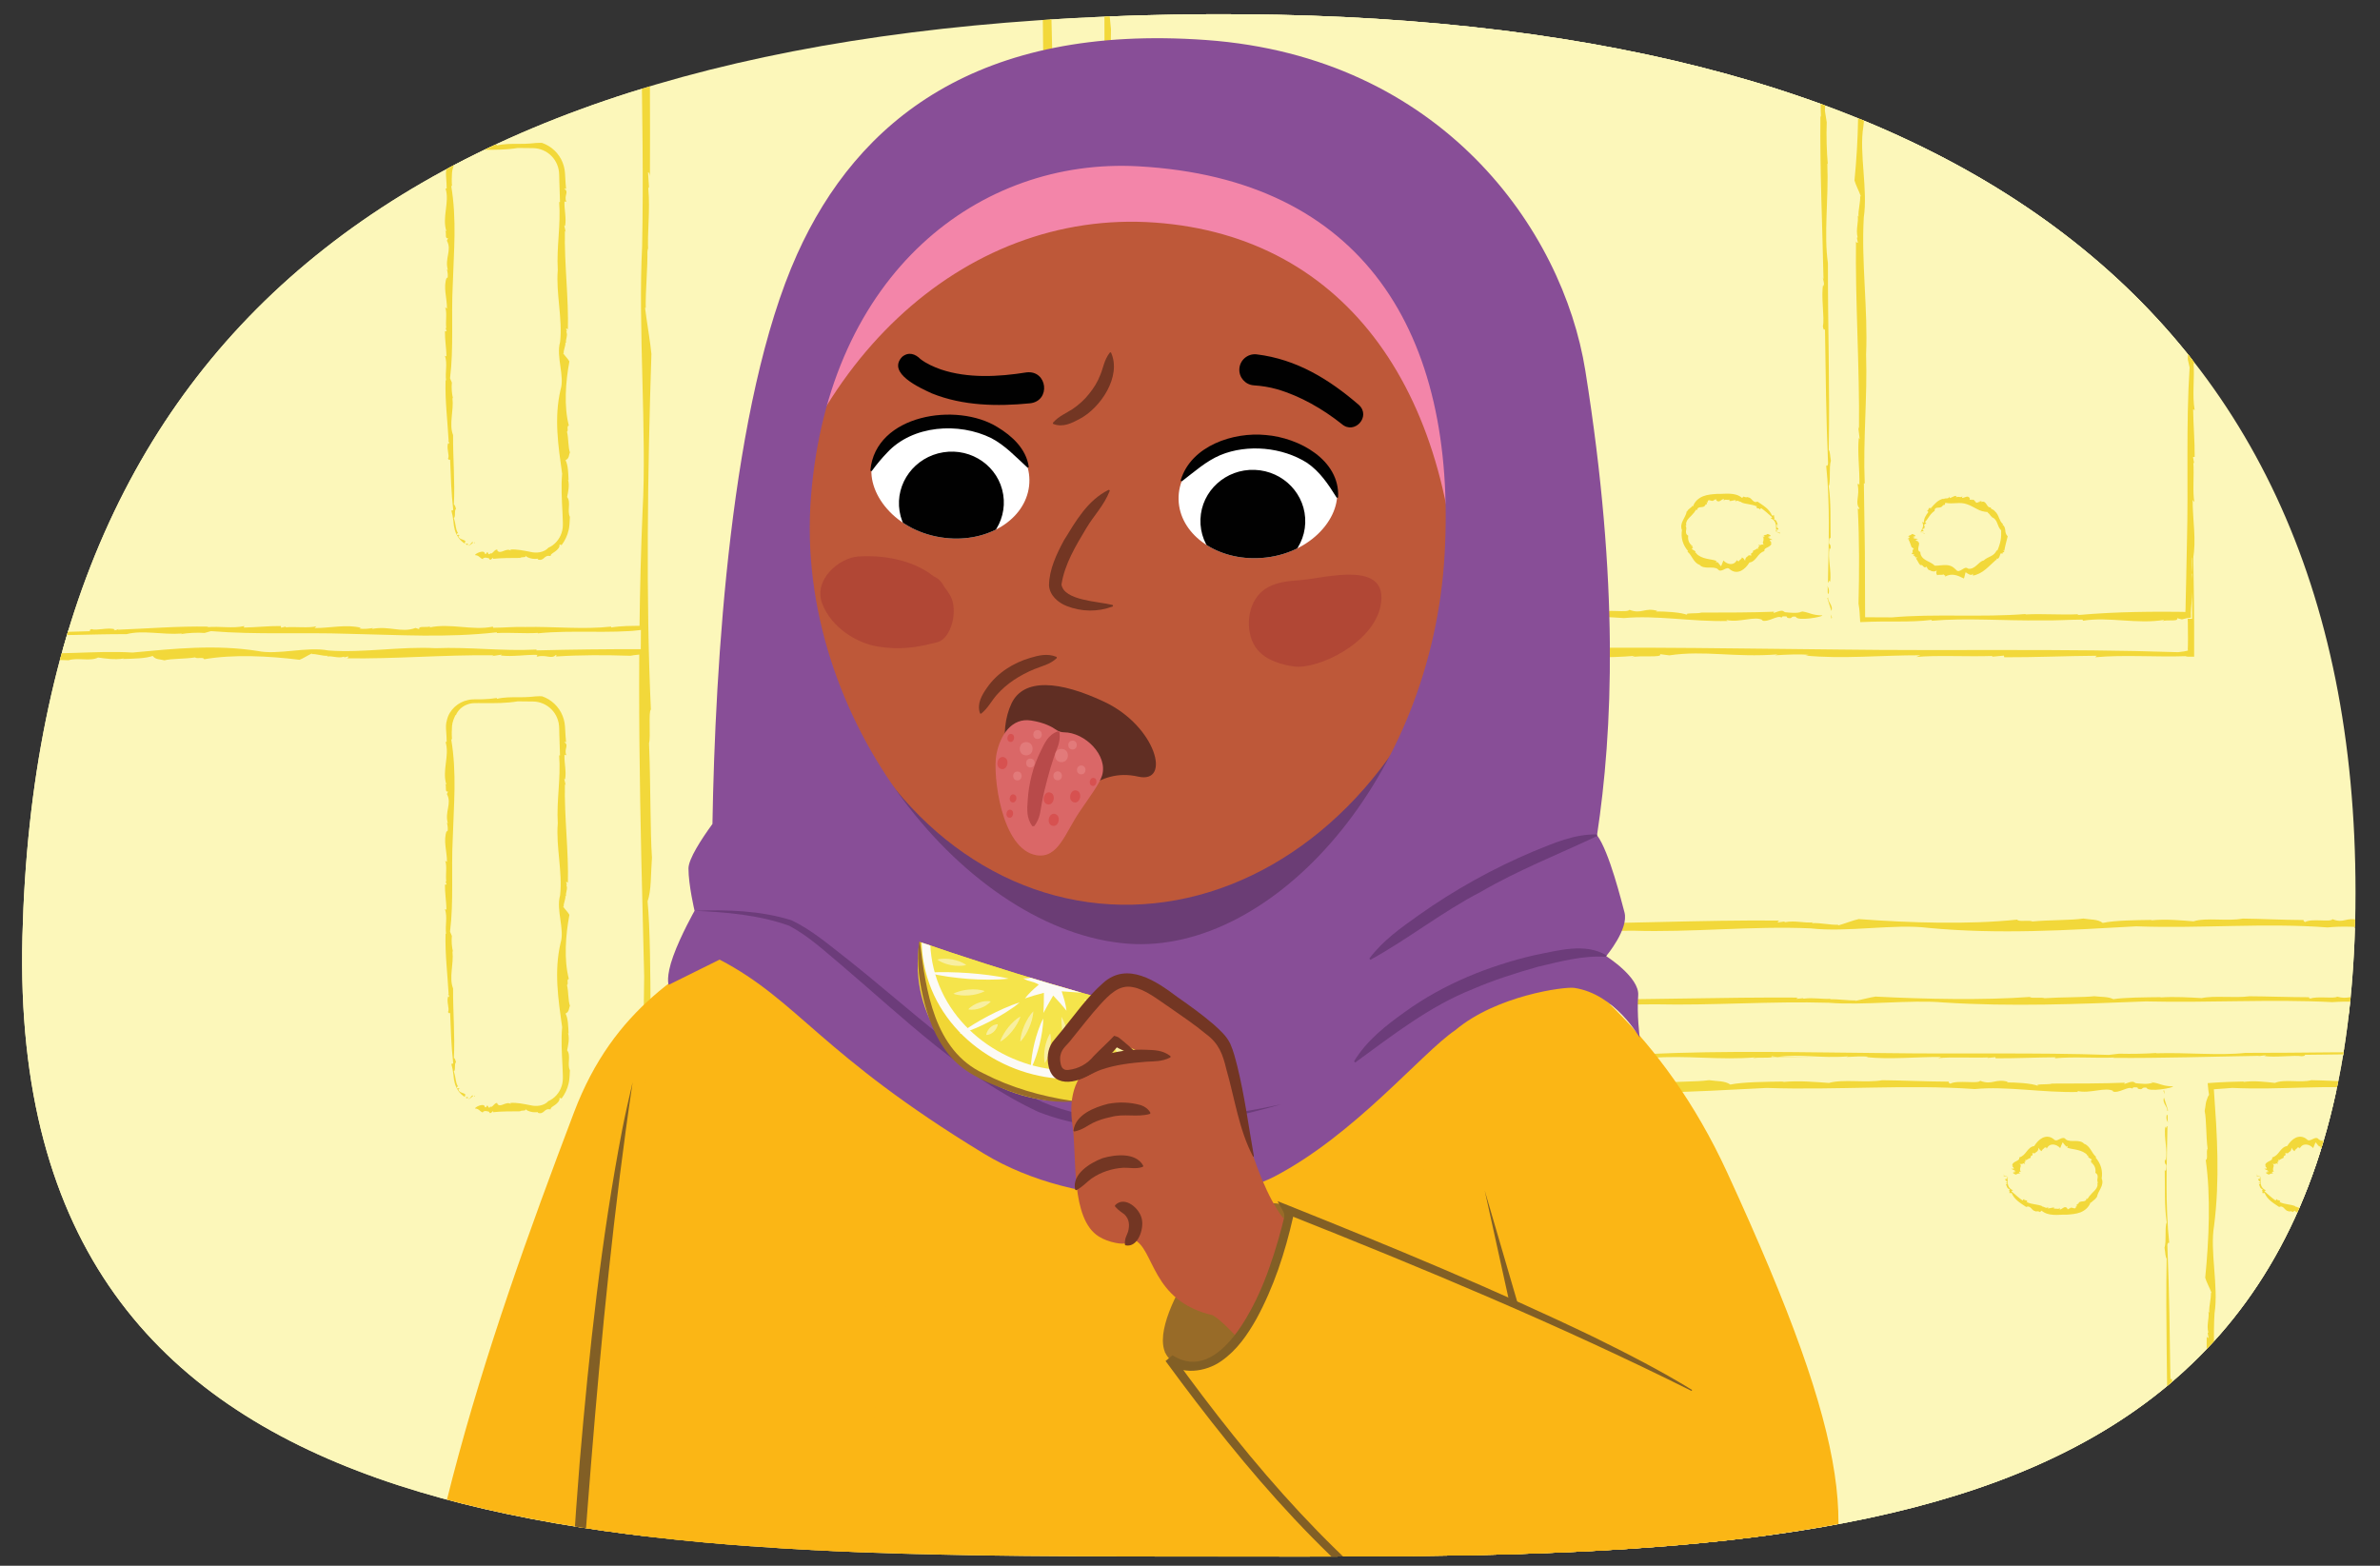
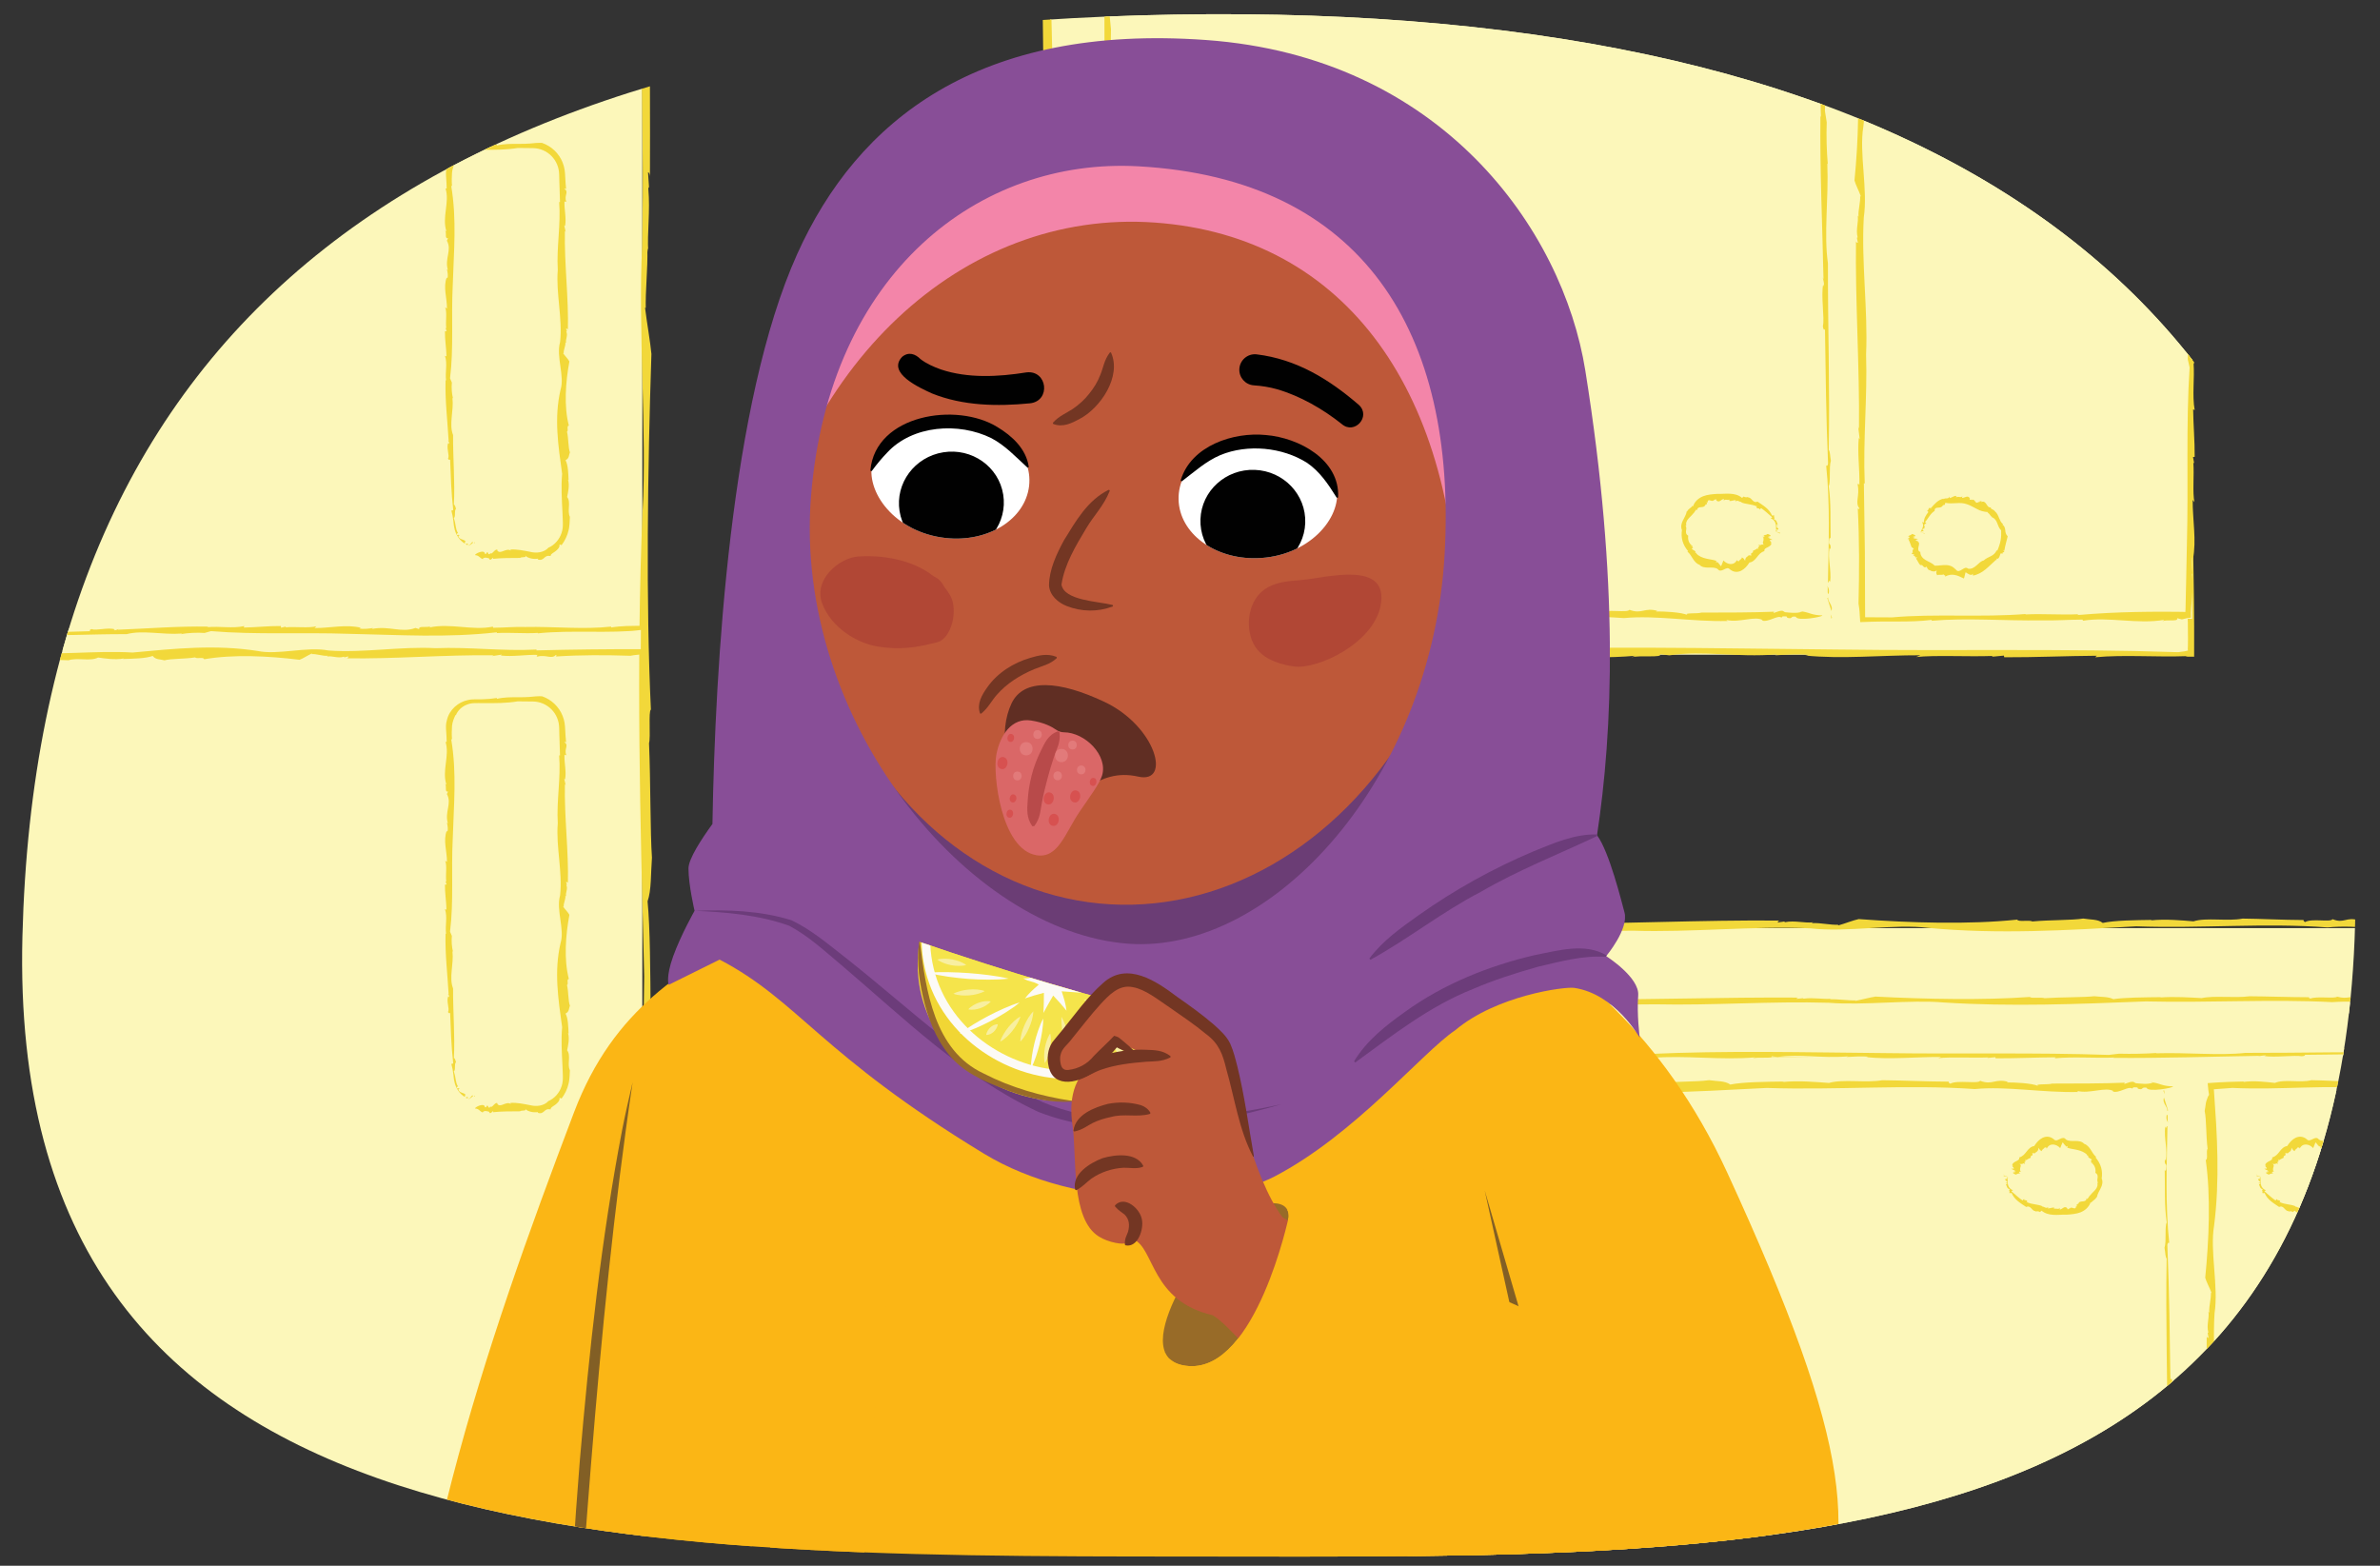
<svg xmlns="http://www.w3.org/2000/svg" id="a" width="380" height="250" viewBox="0 0 380 250">
  <rect x="0" y="0" width="380" height="250" fill="#333333" stroke="none" />
  <defs>
    <clipPath id="b">
      <path d="M187.527,2.33C68.516,4.337,6.069,50.823,3.58,149.521c-2.489,98.699,91.469,99.007,186.878,99.007s185.634,3.217,185.634-106.057C376.092,45.22,306.996,.316,187.527,2.33Z" fill="none" />
    </clipPath>
    <clipPath id="c">
      <path d="M153.108,67.144c-8.036-.076-12.668,2.351-13.775,6.53-1.273,4.808,3.543,11.348,11.683,12.23,6.711,.727,12.657-2.943,13.291-8.293,.634-5.35-4.444-10.402-11.199-10.466Z" fill="#fff" />
    </clipPath>
    <clipPath id="d">
      <path d="M200.308,70.266c8.012,.594,12.399,3.399,13.111,7.653,.819,4.895-4.59,11.008-12.78,11.207-6.753,.164-12.332-3.987-12.464-9.369-.132-5.382,5.399-9.991,12.133-9.491Z" fill="#fff" />
    </clipPath>
    <clipPath id="e">
      <path d="M146.812,150.377c13.834,4.777,27.804,8.902,41.986,12.399-4.342,11.655-15.983,14.948-25.759,12.063-9.833-2.902-18.195-12.065-16.227-24.462Z" fill="none" />
    </clipPath>
    <clipPath id="f">
      <path d="M189.218,336.124C95.07,338.291,3.009,390.858,1.04,497.444c-1.969,106.586,116.116,82.11,191.594,82.11s180.583,26.773,180.583-91.233c0-105.023-89.486-154.371-183.998-152.196Z" fill="none" />
    </clipPath>
    <clipPath id="g">
      <path d="M182.073-341.629c-118.066,2.571-174.07,25.242-176.539,151.705C3.065-63.461,108.772-104.586,203.424-104.586s171.666,45.642,171.666-94.371c0-124.609-74.495-145.253-193.016-142.672Z" fill="none" />
    </clipPath>
  </defs>
  <g clip-path="url(#b)">
    <g>
-       <rect x="-57.294" y="-41.831" width="488.781" height="331.6" fill="#fcf7ba" />
      <g>
        <g>
          <rect x="225.532" y="168.263" width="175.22" height="109.451" fill="#fcf7ba" />
          <path d="M388.571,277.875l-.251,.241c1.953-.187,4.016-.21,6.113-.192,1.048,.014,2.106,.029,3.162,.043l1.583,.016,1.842-.003c-.007-.727-.02-1.529-.045-2.131l.085,.321c.094-12.044-.31-23.151-.493-35.1,.026,.186,.097,.249,.125,.442-.084-.576-.238-1.215-.218-1.862,.054-.168,.112,.181,.136,.388,.399-2.523-.253-7.412,.055-8.989-.042-.71-.209-1.023-.335-.628-.102-9.353-.178-19.358-.491-28.884,.055-.458,.163-.541,.301-.416-.647-8.142-.389-16.676-.285-25.007-.17-.32-.18,.85-.357,.029-.213,2.678,.417,4.905,.107,7.335l-.164-.312c-.106,1.767,.414,.358,.202,2.192-.137,.723-.209-.181-.221,.156,.067,3.757-.081,7.675,.318,11.212-.357,.874-.012,4.036-.353,5.425,.141,.972,.105,1.947,.341,2.317-.188,13.148,.156,26.581,.13,40.049,.689,6.303-.133,13.851,.098,21.332-.024,.052-.05,.043-.071-.007,.17,2.438,.25,5.992,.166,8.903l.146,1.233c.024,.237,.049,.327,.073,.485l.073,.472-.017,.351-1.201-.051-1.63-.046-3.266-.076c-2.18-.033-4.365-.066-6.553-.099-4.378-.019-8.771-.037-13.173-.056-8.804,0-17.641,.041-26.452-.082-20.215-.172-37.926-.669-57.613,.24,.026-.067-.134-.104,.375-.132-5.682,.139-10.858-.109-16.209,.035l.017-.068c-13.276,.568-27.634-.076-40.433,.537-2.637-.007-5.334-.013-8.409-.021-.012-6.435-.025-13.206-.038-20.05-.053-6.928-.106-13.929-.159-20.739l.136,.038c-.288-13.196,.436-25.949,.218-39.116,.22-9.571-.262-19.499-.417-29.352,4.116-.065,8.161-.073,12.176,.049,8.449,.671,19.547-.768,27.484-.072,16.305,1.049,32.122,.374,48.423-.255,15.038,.374,30.053-.586,44.617,.177,6.901-.489,14.522,.605,22.201,.464l-.274-.169c2.757,.514,6.142-.719,7.862,.045l-.29,.035c1.459,.388,3.39-.913,4.277-.452l.236-.191c1.767-.055,.209,.217,1.572,.293,.513-.024,.195-.349,1.265-.239,.232,.783,5.895,.004,5.678-.212-2.351-.038-2.666-.458-4.352-.632,.017,.008,.033,.017,.007,.031-1.152,.346-2.746,.141-3.659,.091l-.366-.161c-.554-.336-2.675,.657-1.96,.08-4.781,.143-10.261,.136-15.603,.143-.748,.219-4.089-.02-2.922,.403-1.337-.482-5.312-.604-6.788-.585,.055-.045,.118-.096,.349-.078-2.863-.625-3.393,.578-6.077-.186-.419,.54-4.874-.172-6.393,.462-.331-.12-.442-.228-.321-.324-4.831-.012-10.167-.207-14.255-.231-3.492,.473-8.457-.215-11.46,.439-2.489-.138-6.514-.411-9.989-.148l.337-.08c-3.92,.038-8.816,.072-11.505,.483-1.159-.626-2.853-.501-4.547-.701-2.617,.29-7.9,.205-11.892,.468-.612-.289-3.295,.123-3.5-.297-11.187,.81-25.021,.526-36.967-.085l.173-.03c-1.55,.23-3.337,.739-4.914,1.036-.155-.036-.137-.106,.194-.104-2.182,.078-4.222-.334-6.402-.257q.018-.07,.371-.136c-2.045,.187-4.227-.335-6.641-.011l-.135-.111-1.535,.155c.037-.138,.097-.347,.917-.302-2.173-.006-4.353-.011-6.604-.017,.009,2.533,.019,5.075,.028,7.625,.022,2.14,.045,4.287,.067,6.439,.064,4.304,.128,8.63,.192,12.969,.135,8.678,.257,17.407,.209,26.114l-.131-.706,.236,3.729c-.07-.021-.104-.198-.135-.376-.236,4.75,.157,9.68,.097,14.309-.067-.022-.202-.722-.278-.074,.378,3.427-.491,5.505,.294,7.221-.037,.159-.213,.268-.276-.081,.261,9.535,.246,19.325,.118,28.93,.132,1.539,.218,2.784,.273,5.107,1.017-.022,2.042-.044,3.074-.066,.853-.009,1.712-.018,2.575-.027,1.725-.002,3.465-.003,5.206-.005,3.482-.002,6.969-.032,10.351-.262l-.041,.142c10.758-.497,22.17,.034,33.321-.066,4.63,.057,7.758-.11,12.411-.12l.117,.177c7.832-.673,16.462,.604,24.632-.136l-.564,.24c1.267-.372,4.943,.131,4.459-.506l1.443,.193c5.551-.843,10.103,.388,16.906-.158l-.447,.151c1.808-.117,3.917-.211,5.257-.072-.209,.022-.111,.067-.541,.106,5.665,.599,11.97-.063,17.946-.04l-.678,.282c2.889-.331,8.188-.023,11.986-.174l-.231,.132,1.921-.187,.05,.267c4.943,.018,9.594-.212,14.417-.244Z" fill="#f2d83a" />
        </g>
        <g>
          <rect x="232.576" y="174.001" width="114.384" height="97.546" fill="#fcf7ba" />
          <g>
            <polygon points="345.506 174.001 345.424 174.201 345.65 174.722 345.506 174.001" fill="#f2d83a" />
            <path d="M346.008,177.423c.041-.1,.109-.052,.15-.154l-.644-2.009c-.365,.898,.738,1.572,.494,2.163Z" fill="#f2d83a" />
            <path d="M345.943,178.014c-.151,.78,.152,1.103,.255,1.284-.234-.272,.072-1.454-.255-1.284Z" fill="#f2d83a" />
            <path d="M346.093,246.646c-.002-.073-.01-.169-.02-.242-.01,.122,0,.201,.02,.242Z" fill="#f2d83a" />
            <path d="M347.121,264.552l.241,.187c-.43-3.34,.007-7.11-.18-10.643l.085,.239c.094-8.966-.31-17.235-.493-26.131,.026,.139,.097,.185,.125,.329-.084-.429-.238-.905-.218-1.386,.054-.125,.112,.135,.136,.289,.399-1.878-.253-5.518,.055-6.692-.042-.528-.209-.762-.335-.467-.102-6.963-.178-14.412-.491-21.503,.055-.341,.163-.403,.301-.31-.647-6.062-.389-12.415-.285-18.617-.17-.238-.18,.632-.357,.022-.213,1.994,.417,3.652,.107,5.46l-.164-.232c-.106,1.316,.414,.267,.202,1.632-.137,.538-.209-.135-.221,.116,.067,2.797-.081,5.714,.318,8.347-.357,.65-.012,3.005-.353,4.039,.141,.724,.105,1.45,.341,1.725-.188,9.788,.156,19.788,.13,29.815,.689,4.693-.133,10.311,.098,15.881-.024,.038-.05,.032-.071-.005,.17,1.815,.25,4.461,.166,6.628l.291,1.836c-.125,2.716-.205,5.445-.257,8.184-.028,2.491-.055,4.992-.083,7.503-3.596,0-7.208,0-10.823,.002-3.866,0-7.736-.016-11.6-.089-15.05-.172-28.235-.669-42.891,.24,.019-.067-.099-.104,.279-.132-4.23,.139-8.084-.109-12.067,.035l.013-.068c-9.884,.568-20.573-.076-30.101,.537-1.943-.007-3.931-.013-6.198-.021-.012-4.771-.025-9.79-.038-14.864-.053-5.157-.106-10.37-.159-15.439l.137,.029c-.288-9.824,.436-19.318,.218-29.121,.311-10.08-.783-20.73-.368-30.897,.115-1.08,.168-2.218,.181-3.393l-.009-1.788-.054-1.674c2.289-.111,4.63-.225,6.874-.334,2.293-.082,4.487-.083,6.427,.145,12.139,1.049,23.914,.374,36.05-.255,11.196,.374,22.374-.586,33.216,.177,5.138-.489,10.811,.605,16.528,.464l-.204-.169c2.052,.514,4.573-.719,5.853,.045l-.216,.035c1.086,.388,2.524-.913,3.184-.452l.176-.191c1.316-.055,.156,.217,1.171,.293,.382-.024,.145-.349,.942-.239,.173,.783,4.388,.004,4.227-.212-1.751-.038-1.985-.458-3.24-.632,.013,.008,.025,.017,.005,.031-.858,.346-2.045,.141-2.724,.091l-.272-.161c-.413-.336-1.991,.657-1.459,.08-3.559,.143-7.639,.136-11.616,.143-.557,.219-3.044-.02-2.176,.403-.996-.482-3.955-.604-5.054-.585,.041-.045,.088-.096,.26-.078-2.131-.625-2.526,.578-4.524-.186-.312,.54-3.629-.172-4.759,.462-.247-.12-.329-.228-.239-.324-3.596-.012-7.569-.207-10.612-.231-2.6,.473-6.296-.215-8.532,.439-1.853-.138-4.85-.411-7.436-.148l.251-.08c-2.918,.038-6.563,.072-8.565,.483-.863-.626-2.124-.501-3.385-.701-1.948,.29-5.881,.205-8.854,.468-.456-.289-2.453,.123-2.606-.297-4.164,.405-8.821,.536-13.549,.49-2.364-.023-4.745-.091-7.091-.19-1.173-.058-2.337-.116-3.486-.173-1.217-.072-2.419-.143-3.597-.213l.249-.03c-.899,.092-1.757,.227-2.47,.377,.225,1.49,.481,2.767,.66,3.312-.037,.115-.106,.102-.104-.144,.078,1.625-.334,3.143-.257,4.766q-.07-.013-.136-.276c.187,1.522-.335,3.147-.011,4.944l-.111,.101,.155,1.143c-.138-.028-.347-.072-.302-.683-.135,13.946,.584,28.341,.48,42.659l-.132-.525,.236,2.776c-.07-.015-.104-.147-.135-.28-.236,3.536,.157,7.206,.097,10.653-.067-.016-.202-.538-.278-.055,.378,2.551-.491,4.098,.294,5.375-.037,.119-.213,.2-.276-.06,.261,7.098,.246,14.387,.118,21.538,.066,.554,.12,1.113,.165,1.681l.032,.521,.028,.588,.047,1.149c.802-.022,1.611-.044,2.425-.066,.635-.009,1.275-.018,1.917-.027,1.284-.002,2.58-.003,3.876-.005,2.592-.002,5.188-.032,7.706-.262l-.031,.142c8.009-.497,16.505,.034,24.807-.066,3.447,.057,5.776-.11,9.239-.12l.087,.177c5.831-.673,12.255,.604,18.338-.136l-.42,.24c.943-.373,3.68,.131,3.32-.506l1.074,.193c4.132-.843,7.521,.388,12.586-.158l-.333,.151c1.346-.117,2.916-.211,3.914-.072-.156,.022-.083,.067-.403,.106,4.217,.599,8.911-.063,13.361-.04l-.504,.282c2.151-.331,6.096-.023,8.923-.174l-.172,.132,1.43-.187,.037,.267c.641-.004,1.275-.007,1.899-.011,.744-.014,1.476-.028,2.191-.042-.038-1.303-.075-2.584-.112-3.86-.037-1.16-.068-2.316-.079-3.486Z" fill="#f2d83a" />
            <path d="M346.817,227.436c-.003,.011-.003,.027-.008,.039,.023,.11,.021,.056,.008-.039Z" fill="#f2d83a" />
            <path d="M343.264,172.773c.169,.016,.31,.032,.451,.054-.034-.054-.307-.042-.451-.054Z" fill="#f2d83a" />
          </g>
        </g>
        <g>
          <rect x="353.542" y="174.001" width="47.211" height="97.546" fill="#fcf7ba" />
          <path d="M400.914,235.851l.241,.128c-.43-2.282,.007-4.856-.18-7.27l.085,.163c.094-6.124-.31-11.772-.493-17.849,.026,.095,.097,.127,.125,.225-.084-.293-.238-.618-.218-.947,.054-.086,.112,.092,.136,.198,.399-1.283-.253-3.769,.055-4.571-.042-.361-.209-.52-.335-.319-.102-4.756-.178-9.844-.491-14.688,.055-.233,.163-.275,.301-.211-.647-4.14-.389-8.48-.285-12.716-.17-.163-.18,.432-.357,.015-.213,1.362,.417,2.494,.107,3.73l-.164-.159c-.106,.899,.414,.182,.202,1.115-.137,.368-.209-.092-.221,.079,.067,1.91-.081,3.903,.318,5.701-.357,.444-.012,2.052-.353,2.758,.141,.494,.105,.99,.341,1.178-.188,6.686,.156,13.516,.13,20.365,.689,3.205-.133,7.043,.098,10.847-.024,.026-.05,.022-.071-.004,.17,1.24,.25,3.047,.166,4.527l.291,1.254c-.599,8.907-.178,18.008-.427,27.055-.1,4.87-.194,9.431-.287,13.966l-2.38,.009c-1.169,.014-2.341,.039-3.519,.078-2.357,.079-4.74,.217-7.183,.439,.013-.067-.068-.104,.191-.132-2.889,.139-5.522-.109-8.242,.035l.009-.068c-6.751,.568-14.052-.076-20.56,.537-1.303-.007-2.636-.013-4.155-.021-.012-3.234-.025-6.636-.038-10.075-.053-3.523-.107-7.083-.159-10.546l.137,.02c-.288-6.71,.436-13.195,.218-19.891,.311-6.885-.783-14.16-.368-21.104,.671-4.296-.768-9.94-.072-13.976,.463-3.66,.59-7.272,.533-10.879-.028-1.804-.102-3.606-.203-5.412-.121-1.83-.243-3.664-.365-5.509,.98-.073,1.971-.146,2.965-.22,7.647,.374,15.282-.586,22.688,.177,3.509-.489,7.385,.605,11.289,.464l-.14-.169c1.402,.514,3.123-.719,3.998,.045l-.148,.035c.742,.388,1.724-.913,2.175-.452l.12-.191c.899-.055,.106,.217,.8,.293,.261-.024,.099-.349,.643-.239,.118,.783,2.997,.004,2.887-.212-1.196-.038-1.356-.458-2.213-.632,.009,.008,.017,.016,.004,.031-.586,.346-1.396,.141-1.861,.091l-.186-.161c-.282-.336-1.36,.657-.997,.08-2.431,.143-5.218,.136-7.934,.143-.38,.219-2.079-.02-1.486,.403-.68-.482-2.701-.604-3.452-.585,.028-.045,.06-.096,.178-.078-1.456-.625-1.726,.578-3.09-.186-.213,.54-2.479-.172-3.251,.462-.168-.12-.225-.228-.163-.324-2.456-.012-5.17-.207-7.249-.231-1.776,.473-4.3-.214-5.828,.439-1.266-.138-3.313-.411-5.079-.148l.172-.08c-.775,.021-1.624,.043-2.452,.065-.526,.025-1.045,.049-1.542,.073-.682,.032-1.306,.072-1.835,.122,.058,.757,.131,1.39,.223,1.887-.157,.17-.266,.471-.346,.737-.079,.177-.129,.367-.165,.565-.072,.397-.091,.828-.191,1.258,.29,1.331,.205,4.017,.468,6.047-.289,.311,.123,1.675-.297,1.78,.81,5.689,.526,12.723-.085,18.798l-.03-.088c.23,.788,.739,1.697,1.036,2.499-.037,.079-.106,.07-.104-.099,.078,1.11-.334,2.147-.257,3.255q-.07-.009-.136-.189c.187,1.04-.335,2.149-.011,3.377l-.111,.069,.155,.781c-.138-.019-.347-.049-.302-.466-.135,9.526,.584,19.358,.48,29.138l-.132-.359,.236,1.896c-.07-.01-.104-.101-.135-.191-.236,2.416,.157,4.922,.097,7.276-.067-.011-.202-.367-.278-.038,.378,1.742-.491,2.799,.294,3.672-.037,.081-.213,.136-.276-.041,.261,4.848,.246,9.827,.118,14.711,.132,.618,.218,1.886,.273,2.859,.579-.022,1.163-.044,1.751-.066,.458-.009,.92-.018,1.383-.027,.877-.002,1.762-.003,2.647-.005,1.771-.002,3.544-.032,5.264-.262l-.021,.142c5.47-.497,11.274,.034,16.944-.066,2.355,.057,3.945-.11,6.311-.12l.059,.177c1.991-.336,4.084-.185,6.198-.043,1.057,.071,2.12,.141,3.178,.146,.529,.003,1.057-.011,1.582-.048,.263-.019,.525-.043,.786-.075,.266-.031,.596-.07,.854-.116-.072,.08-.159,.16-.26,.24,.294-.151,.8-.158,1.321-.156,.004-.756,.028-1.455-.351-1.384l.193-.706c-.843-2.823,.388-5.137-.158-8.597l.151,.227c-.117-.92-.211-1.992-.072-2.673,.022,.106,.066,.057,.106,.275,.599-2.881-.063-6.087-.04-9.126l.282,.345c-.331-1.469-.023-4.164-.174-6.095l.132,.117-.187-.977,.267-.025c.018-2.513-.212-4.878-.244-7.331Z" fill="#f2d83a" />
        </g>
        <g>
          <ellipse cx="368.782" cy="187.543" rx="6.99" ry="5.693" fill="#fcf7ba" />
          <g>
            <polygon points="360.338 187.543 360.258 187.568 360.487 187.629 360.338 187.543" fill="#f2d83a" />
            <path d="M360.863,187.93c.04-.014,.108-.013,.149-.027-.219-.06-.438-.128-.657-.205-.359,.129,.748,.157,.508,.232Z" fill="#f2d83a" />
            <path d="M360.802,188.002c-.144,.103,.16,.112,.263,.12-.235-.007,.061-.166-.263-.12Z" fill="#f2d83a" />
            <path d="M365.395,193.458c-.008-.001-.02,.003-.031,.009,.008,.014,.02,.008,.031-.009Z" fill="#f2d83a" />
            <path d="M367.363,192.953l.057-.234c-.376,.357-.631-.127-.978-.049l.045-.075c-.735-.318-1.578-.261-2.403-.614,.026-.013,.07-.068,.097-.083-.081,.045-.209,.142-.235,.097,.022-.05,.077-.082,.103-.093,.096-.416-.582-.123-.466-.444-.065-.002-.195,.106-.257,.22-.592-.396-1.14-.92-1.779-1.467,.029-.058,.123-.114,.25-.168-.876-.295-.889-1.166-.863-1.845-.171-.008-.174,.095-.354,.044-.176,.274,.484,.353,.219,.617l-.165,.009c-.07,.18,.404-.063,.239,.14-.114,.095-.207,.038-.21,.069,.162,.296,.125,.7,.628,.812-.291,.215,.122,.32-.114,.578,.167,.007,.178,.097,.398,.006,.41,1.074,1.467,1.659,2.323,2.241,.769-.328,.863,.671,1.524,.677-.005,.024-.016,.048-.027,.065,.241-.087,.513-.064,.702,.073l.26-.226c.541,.472,1.226,.632,1.899,.665,.68,.052,1.349-.051,2.044-.02,.779-.049,1.552-.104,2.265-.374,.699-.282,1.339-.792,1.629-1.628,.042,.052,.075,.072,.063,.12,.243-.385,.701-.503,.87-.922l.052,.044c.099-.594,.406-.999,.626-1.489,.242-.466,.374-1.016,.147-1.524,.09-.565,.078-1.193-.096-1.789-.181-.593-.497-1.142-.887-1.583l.115-.073c-.394-.306-.591-.722-.866-1.131-.265-.405-.586-.818-1.068-.97-.349-.404-.928-.449-1.454-.451-.537-.003-1.03,.052-1.463-.242-.242-.366-.633-.245-.978-.059-.352,.165-.655,.356-.947,.027-.601-.5-1.251-.485-1.796-.229-.545,.276-.994,.775-1.33,1.316-.544,.064-.909,.487-1.218,.878-.319,.401-.579,.758-1.176,.942,.068,.331-.172,.446-.47,.591-.28,.147-.631,.326-.64,.632l.168,.031c-.568,.067,.577,.591-.184,.545l-.03-.028c-.404,.049,.856,.386,.39,.37l.187,.04c.045,.12-.217-.013-.299,.071,.022,.038,.346,.048,.233,.107-.782-.042-.029,.406,.189,.37,.048-.147,.469-.152,.648-.229l-.031-.002c-.341-.086-.131-.164-.081-.205h.161c.339,.023-.622-.236-.059-.112-.105-.276-.014-.578,.087-.858-.185-.122,.115-.205-.299-.315,.472,.118,.665-.012,.699-.087,.038,.025,.081,.053,.059,.055,.613,.195-.398-.466,.32-.177-.428-.327,.292-.099-.161-.555,.105,.059,.193,.122,.264,.188,.182-.196,.514-.276,.697-.393-.169-.499,.48-.113,.232-.745,.199,.02,.538,.151,.573-.186l.023,.08c.183-.137,.412-.296,.406-.736,.311,.551,.351,.401,.514,.552,.033-.337,.36-.335,.52-.661,.105,.264,.167-.164,.275,.241,.466-.952,1.527-.756,2.157-.077l-.012,.029c.106-.227,.262-.713,.403-.997,.006,.038-.003,.107-.025,.102,.155-.058,.228,.363,.374,.307-.013,.068-.013,.068-.045,.129,.161-.157,.19,.383,.402,.095l-.016,.11,.128-.132c-.035,.134-.087,.336-.124,.283,.522,.201,1.101,.228,1.684,.378,.579,.138,1.181,.374,1.574,.831l-.123,.063,.324,.003c-.052,.047-.084,.062-.114,.076,.026,.359,.501,.348,.626,.624-.057,.035-.19,.074-.234,.149,.426-.018-.269,.512,.472,.221-.027,.026-.18,.113-.247,.125,.49,.367,.661,.996,.566,1.558,.385,.212,.375,.502,.357,.77-.052,.271-.101,.524,.071,.87l-.134-.045c.072,.208,.061,.406-.003,.585-.051,.185-.157,.348-.285,.495-.241,.304-.555,.537-.774,.84-.242,.196-.298,.442-.528,.669l-.118-.132c-.005,.414-.326,.494-.645,.505-.315,.035-.606,.034-.698,.487l-.069-.234c.082,.381-.35,.02-.07,.589l-.169-.141c-.073,.943-.781-.125-1.074,.518l-.006-.153c-.094,.139-.223,.262-.343,.145,.01-.024-.005-.067,.016-.112-.482-.502-.79,.197-1.226,.199l.03-.283c-.18,.338-.553,.053-.811,.182l.02-.131-.139,.181,.01-.267c-.327-.019-.66,.148-.998,.14Z" fill="#f2d83a" />
            <path d="M364.05,191.901s0,.004-.002,.009c.022-.013,.017-.013,.002-.009Z" fill="#f2d83a" />
            <path d="M363.038,187.286c-.017,.011-.034,.019-.056,.028,.054,.001,.044-.019,.056-.028Z" fill="#f2d83a" />
          </g>
        </g>
        <g>
          <ellipse cx="328.39" cy="187.543" rx="6.99" ry="5.693" fill="#fcf7ba" />
          <g>
            <polygon points="319.946 187.543 319.866 187.568 320.095 187.629 319.946 187.543" fill="#f2d83a" />
            <path d="M320.471,187.93c.04-.014,.108-.013,.149-.027-.219-.06-.438-.128-.657-.205-.359,.129,.748,.157,.508,.232Z" fill="#f2d83a" />
            <path d="M320.41,188.002c-.144,.103,.16,.112,.263,.12-.235-.007,.061-.166-.263-.12Z" fill="#f2d83a" />
            <path d="M325.003,193.458c-.008-.001-.02,.003-.031,.009,.008,.014,.02,.008,.031-.009Z" fill="#f2d83a" />
            <path d="M326.972,192.953l.057-.234c-.376,.357-.63-.127-.978-.049l.045-.075c-.735-.318-1.578-.261-2.403-.614,.026-.013,.07-.068,.097-.083-.081,.045-.209,.142-.235,.097,.022-.05,.077-.082,.103-.093,.096-.416-.582-.123-.466-.444-.065-.002-.195,.106-.257,.22-.592-.396-1.14-.92-1.779-1.467,.029-.058,.123-.114,.25-.168-.876-.295-.889-1.166-.863-1.845-.171-.008-.174,.095-.354,.044-.176,.274,.484,.353,.219,.617l-.165,.009c-.07,.18,.404-.063,.239,.14-.114,.095-.207,.038-.21,.069,.162,.296,.125,.7,.628,.812-.291,.215,.122,.32-.114,.578,.167,.007,.178,.097,.398,.006,.41,1.074,1.467,1.659,2.323,2.241,.769-.328,.863,.671,1.524,.677-.005,.024-.016,.048-.027,.065,.241-.087,.513-.064,.702,.073l.26-.226c.541,.472,1.226,.632,1.899,.665,.68,.052,1.349-.051,2.044-.02,.779-.049,1.552-.104,2.265-.374,.699-.282,1.339-.792,1.629-1.628,.042,.052,.075,.072,.063,.12,.243-.385,.701-.503,.87-.922l.052,.044c.099-.594,.406-.999,.626-1.489,.242-.466,.374-1.016,.147-1.524,.09-.565,.078-1.193-.096-1.789-.181-.593-.497-1.142-.887-1.583l.115-.073c-.394-.306-.591-.722-.866-1.131-.265-.405-.586-.818-1.068-.97-.349-.404-.928-.449-1.454-.451-.537-.003-1.03,.052-1.463-.242-.242-.366-.633-.245-.978-.059-.352,.165-.655,.356-.947,.027-.601-.5-1.251-.485-1.796-.229-.545,.276-.994,.775-1.33,1.316-.544,.064-.909,.487-1.218,.878-.319,.401-.579,.758-1.176,.942,.068,.331-.172,.446-.47,.591-.28,.147-.631,.326-.64,.632l.168,.031c-.568,.067,.577,.591-.184,.545l-.03-.028c-.404,.049,.856,.386,.39,.37l.187,.04c.045,.12-.217-.013-.299,.071,.022,.038,.346,.048,.233,.107-.782-.042-.029,.406,.189,.37,.048-.147,.469-.152,.648-.229l-.031-.002c-.341-.086-.131-.164-.081-.205h.161c.339,.023-.622-.236-.059-.112-.105-.276-.014-.578,.087-.858-.185-.122,.115-.205-.299-.315,.472,.118,.665-.012,.699-.087,.038,.025,.081,.053,.059,.055,.613,.195-.398-.466,.32-.177-.428-.327,.292-.099-.161-.555,.105,.059,.193,.122,.264,.188,.182-.196,.514-.276,.697-.393-.169-.499,.48-.113,.232-.745,.199,.02,.538,.151,.573-.186l.023,.08c.183-.137,.412-.296,.406-.736,.311,.551,.351,.401,.514,.552,.033-.337,.36-.335,.52-.661,.105,.264,.167-.164,.275,.241,.466-.952,1.527-.756,2.157-.077l-.012,.029c.106-.227,.262-.713,.403-.997,.006,.038-.003,.107-.025,.102,.155-.058,.228,.363,.374,.307-.013,.068-.013,.068-.045,.129,.161-.157,.19,.383,.402,.095l-.016,.11,.128-.132c-.035,.134-.087,.336-.124,.283,.522,.201,1.101,.228,1.684,.378,.579,.138,1.181,.374,1.574,.831l-.123,.063,.324,.003c-.052,.047-.084,.062-.114,.076,.026,.359,.501,.348,.626,.624-.057,.035-.19,.074-.234,.149,.426-.018-.269,.512,.472,.221-.027,.026-.18,.113-.247,.125,.49,.367,.661,.996,.566,1.558,.385,.212,.375,.502,.357,.77-.052,.271-.101,.524,.071,.87l-.134-.045c.072,.208,.061,.406-.003,.585-.051,.185-.157,.348-.285,.495-.241,.304-.555,.537-.774,.84-.242,.196-.298,.442-.528,.669l-.118-.132c-.005,.414-.326,.494-.645,.505-.315,.035-.606,.034-.698,.487l-.069-.234c.082,.381-.35,.02-.07,.589l-.169-.141c-.073,.943-.781-.125-1.074,.518l-.006-.153c-.094,.139-.223,.262-.343,.145,.01-.024-.005-.067,.016-.112-.482-.502-.79,.197-1.226,.199l.03-.283c-.18,.338-.553,.053-.811,.182l.02-.131-.139,.181,.01-.267c-.327-.019-.66,.148-.998,.14Z" fill="#f2d83a" />
            <path d="M323.658,191.901s0,.004-.002,.009c.022-.013,.017-.013,.002-.009Z" fill="#f2d83a" />
            <path d="M322.646,187.286c-.017,.011-.034,.019-.056,.028,.054,.001,.044-.019,.056-.028Z" fill="#f2d83a" />
          </g>
        </g>
      </g>
      <g>
        <rect x="219.472" y="148.193" width="181.28" height="13.627" fill="#fcf7ba" />
        <g>
          <path d="M347.569,160.954c.067-.002,.156-.01,.222-.02-.113-.01-.185,0-.222,.02Z" fill="#f2d83a" />
          <path d="M331.101,161.982l-.172,.242c3.072-.43,6.539,.007,9.788-.18l-.22,.085c8.246,.094,15.851-.31,24.032-.493-.127,.026-.171,.097-.302,.125,.395-.084,.832-.238,1.275-.218,.115,.054-.124,.112-.266,.136,1.727,.399,5.075-.253,6.155,.055,.486-.042,.7-.209,.43-.335,6.404-.102,13.254-.178,19.776-.491,.314,.055,.371,.163,.285,.301,1.452-.169,2.921-.276,4.402-.34,.74-.022,1.484-.045,2.229-.067l1.202-.017c.047-2.406,.094-4.824,.14-7.213-.17-.219-.18,.582-.357,.02-.213,1.834,.417,3.359,.107,5.022l-.164-.213c-.106,1.21,.414,.245,.202,1.501-.137,.495-.209-.124-.221,.107l.022,.506c-.56,.012-1.122,.024-1.674,.036-.984,.035-1.951,.108-2.879,.261-.598-.357-2.764-.012-3.714-.353-.666,.141-1.333,.105-1.586,.341-9.002-.188-18.199,.156-27.421,.13-4.316,.689-9.483-.133-14.605,.098-.035-.024-.029-.05,.005-.071-1.669,.17-4.103,.25-6.096,.166l-1.688,.291c-11.992-.599-24.247-.178-36.428-.427-13.841-.172-25.967-.669-39.446,.24,.018-.067-.091-.104,.257-.132-3.89,.139-7.435-.109-11.098,.035l.012-.068c-9.09,.568-18.92-.076-27.683,.537-1.781-.007-3.603-.013-5.68-.021-.011-4.081-.023-8.57-.035-13.171,4.656-.053,9.526-.108,14.257-.161l-.026,.136c9.035-.288,17.766,.436,26.782,.218,9.271,.311,19.065-.783,28.415-.368,5.785,.671,13.384-.768,18.817-.072,11.164,1.049,21.994,.374,33.154-.255,10.296,.374,20.577-.586,30.548,.177,4.725-.489,9.943,.605,15.2,.464l-.188-.169c1.887,.514,4.205-.719,5.383,.045l-.199,.035c.999,.388,2.321-.913,2.928-.452l.162-.191c1.21-.055,.143,.217,1.077,.293,.351-.024,.134-.349,.866-.239,.159,.783,4.036,.004,3.888-.212-1.61-.038-1.825-.458-2.98-.632,.012,.008,.023,.016,.005,.031-.789,.346-1.88,.141-2.505,.091l-.251-.161c-.379-.336-1.831,.657-1.342,.08-3.273,.143-7.026,.136-10.683,.143-.512,.219-2.8-.02-2.001,.403-.916-.482-3.637-.604-4.648-.585,.038-.045,.081-.097,.239-.078-1.96-.625-2.323,.578-4.161-.186-.287,.54-3.337-.172-4.377,.462-.227-.12-.302-.228-.22-.324-3.307-.012-6.961-.207-9.76-.231-2.391,.473-5.79-.215-7.847,.439-1.704-.138-4.46-.411-6.839-.148l.231-.08c-2.684,.038-6.036,.072-7.877,.483-.793-.626-1.953-.501-3.113-.701-1.792,.29-5.409,.205-8.142,.468-.419-.289-2.256,.123-2.396-.297-7.66,.81-17.131,.526-25.31-.085l.118-.03c-1.061,.23-2.285,.739-3.365,1.036-.106-.036-.094-.106,.133-.104-1.494,.078-2.891-.334-4.383-.257q.012-.07,.254-.136c-1.4,.187-2.894-.335-4.547-.011l-.092-.111-1.051,.155c.026-.138,.066-.347,.628-.302-12.826-.135-26.065,.584-39.233,.48l.483-.132-2.553,.236c.014-.07,.135-.104,.257-.135-3.252-.236-6.628,.157-9.797,.097,.015-.067,.495-.202,.051-.278-2.346,.378-3.769-.491-4.944,.294-.109-.036-.184-.213,.055-.276-1.535,.061-3.079,.107-4.632,.14-1.645,.033-2.774,.053-5.403,.062-.003,1.985-.006,3.978-.009,5.97-.025,1.752-.05,3.503-.074,5.245,.066,.509,.12,1.024,.165,1.546l.107,2.119c.752-.022,1.51-.044,2.273-.066,.584-.009,1.172-.018,1.763-.027,1.181-.002,2.373-.003,3.565-.005,2.384-.002,4.772-.032,7.087-.262l-.028,.142c7.366-.497,15.18,.034,22.814-.066,3.17,.057,5.312-.11,8.497-.12l.08,.177c5.362-.673,11.271,.604,16.865-.136l-.386,.24c.867-.373,3.384,.131,3.053-.506l.988,.193c3.801-.843,6.917,.388,11.575-.158l-.306,.151c1.238-.117,2.682-.211,3.599-.072-.143,.022-.076,.066-.371,.106,3.879,.599,8.195-.063,12.288-.04l-.464,.282c1.978-.331,5.606-.023,8.207-.174l-.158,.132,1.316-.187,.034,.267c3.384,.018,6.568-.212,9.871-.244Z" fill="#f2d83a" />
          <path d="M365.237,161.678c-.01-.003-.025-.003-.036-.008-.101,.023-.052,.021,.036,.008Z" fill="#f2d83a" />
        </g>
      </g>
      <g>
        <rect x="219.472" y="160.087" width="181.28" height="8.618" fill="#fcf7ba" />
        <g>
          <path d="M344.277,168.127l.217-.013c-.11-.006-.18,0-.217,.013Z" fill="#f2d83a" />
          <path d="M328.232,168.813l-.168,.161c2.993-.287,6.371,.005,9.537-.12l-.214,.057c8.034,.063,15.443-.206,23.415-.329-.124,.017-.166,.065-.295,.083,.384-.056,.811-.159,1.242-.145,.112,.036-.121,.075-.259,.091,1.683,.266,4.944-.169,5.996,.036,.473-.028,.682-.139,.419-.224,6.239-.068,12.914-.119,19.268-.328,.306,.036,.361,.109,.277,.201,2.168-.172,4.377-.248,6.603-.273l3.347-.004,1.677,.016,.718,.011,.31,.012,.013-.309,.013-.737,.024-1.686c-.114-.213-.12,.567-.238,.02-.048,.607-.032,1.179,.003,1.733l.029,.413,.016,.193,.016,.05c.021,.07,.04,.158,.053,.25-.176,.023-.14,.022-.812-.044l.208-.109c-1.179-.07-.239,.276-1.462,.135-.482-.092,.121-.139-.104-.148-2.506,.045-5.12-.054-7.479,.212-.583-.238-2.693-.008-3.619-.235-.648,.094-1.299,.07-1.545,.227-8.771-.126-17.731,.104-26.716,.087-4.205,.46-9.24-.089-14.23,.065-.034-.016-.028-.034,.005-.047-1.626,.114-3.997,.167-5.939,.11l-1.645,.194c-11.684-.399-23.624-.119-35.491-.285-13.485-.115-25.299-.446-38.432,.16,.017-.044-.089-.069,.25-.088-3.79,.093-7.243-.073-10.813,.023l.011-.045c-8.856,.379-18.434-.051-26.972,.358-1.759-.004-3.558-.009-5.61-.014-.002-2.522-.004-5.35-.006-8.296,6.015-.04,12.426-.083,18.598-.125l-.026,.091c8.803-.192,17.31,.291,26.093,.145,9.032,.208,18.575-.522,27.685-.245,5.636,.447,13.04-.512,18.334-.048,10.877,.699,21.428,.249,32.302-.17,10.032,.249,20.048-.391,29.763,.118,4.603-.326,9.687,.403,14.81,.309l-.183-.113c1.839,.342,4.097-.479,5.245,.03l-.194,.023c.974,.259,2.261-.608,2.853-.301l.157-.127c1.179-.037,.14,.145,1.049,.196,.342-.016,.13-.232,.844-.159,.155,.522,3.932,.003,3.788-.141-1.569-.026-1.778-.305-2.903-.421,.011,.006,.022,.011,.005,.021-.769,.231-1.832,.094-2.441,.061l-.244-.107c-.37-.224-1.784,.438-1.307,.053-3.189,.096-6.845,.091-10.408,.096-.499,.146-2.728-.013-1.949,.268-.892-.321-3.544-.403-4.528-.39,.037-.03,.079-.064,.233-.052-1.91-.417-2.264,.386-4.054-.124-.28,.36-3.252-.115-4.264,.308-.221-.08-.295-.152-.214-.216-3.222-.008-6.782-.138-9.509-.154-2.33,.316-5.641-.143-7.645,.293-1.66-.092-4.346-.274-6.663-.099l.225-.053c-2.615,.026-5.881,.048-7.675,.322-.773-.417-1.903-.334-3.033-.468-1.746,.193-5.27,.136-7.933,.312-.408-.192-2.198,.082-2.335-.198-7.463,.54-16.691,.351-24.66-.057l.115-.02c-1.034,.154-2.226,.493-3.278,.691-.103-.024-.092-.071,.129-.069-1.456,.052-2.817-.223-4.271-.172q.012-.046,.248-.091c-1.364,.124-2.82-.224-4.43-.007l-.09-.074-1.024,.104c.025-.092,.065-.231,.612-.201-12.496-.09-25.395,.389-38.224,.32l.471-.088-2.488,.157c.014-.047,.132-.069,.251-.09-3.169-.157-6.457,.104-9.545,.065,.014-.045,.482-.134,.049-.185-2.286,.252-3.672-.328-4.817,.196-.106-.024-.179-.142,.054-.184-2.263,.062-4.548,.1-6.841,.121-2.454,.003-4.918,.007-7.377,.01-.017,2.021-.035,4.041-.052,6.05,.088,1.027,.145,1.857,.182,3.407,.678-.014,1.362-.029,2.051-.044l1.718-.018c1.151,0,2.312-.002,3.473-.003,2.323-.002,4.649-.021,6.905-.174l-.027,.094c7.176-.331,14.789,.023,22.228-.044,3.089,.038,5.175-.074,8.279-.08l.078,.118c5.225-.448,10.981,.403,16.432-.091l-.376,.16c.845-.248,3.297,.087,2.975-.337l.962,.129c3.703-.562,6.739,.259,11.277-.105l-.298,.101c1.206-.078,2.613-.14,3.507-.048-.14,.015-.074,.044-.361,.071,3.779,.399,7.985-.042,11.972-.027l-.452,.188c1.927-.22,5.462-.015,7.996-.116l-.154,.088,1.282-.124,.033,.178c3.297,.012,6.4-.142,9.617-.162Z" fill="#f2d83a" />
          <path d="M361.49,168.61l-.035-.006c-.099,.016-.051,.014,.035,.006Z" fill="#f2d83a" />
        </g>
      </g>
      <g>
        <g>
          <rect x="-11.211" y="-33.708" width="113.767" height="323.477" fill="#fcf7ba" />
          <path d="M-11.372,216.714l-.241-.386c.43,6.892-.007,14.668,.18,21.959l-.085-.493c-.045,8.916,.025,17.499,.131,26.057l.342,25.753c.565-.007,1.168-.014,1.772-.021-.288,.026-.383,.097-.667,.125,.863-.084,1.861-.238,2.849-.218,.258,.054-.278,.112-.597,.137,3.875,.399,11.384-.253,13.807,.055,1.09-.042,1.571-.209,.964-.335,14.366-.102,29.734-.178,44.365-.491,.704,.055,.832,.163,.639,.301,12.506-.647,25.613-.389,38.409-.284,.491-.17-1.305-.18-.045-.357-4.114-.213-7.534,.417-11.266,.107l.479-.164c-2.715-.106-.55,.414-3.367,.202-1.11-.137,.278-.209-.239-.221-5.77,.067-11.788-.081-17.222,.318-1.342-.357-6.2-.012-8.332-.353-1.493,.141-2.991,.105-3.558,.341-9.549-.089-19.197-.059-28.902-.005-9.409,.045-18.876,.091-28.36,.137v-2.465c-.688-9.681,.134-21.274-.097-32.765,.024-.079,.05-.065,.071,.011-.17-3.745-.25-9.204-.166-13.675l-.291-3.787c.599-26.903,.178-54.395,.427-81.72,.172-31.05,.669-58.253-.24-88.491,.067,.04,.104-.205,.132,.576-.139-8.727,.109-16.678-.035-24.896l.068,.026c-.568-20.392,.076-42.445-.537-62.103l.021-13.048c9.927-.012,20.371-.025,30.928-.038,10.641-.053,21.395-.106,31.854-.159l-.059,.136c8.568-.122,17.014-.063,25.445,.03,4.215,.048,8.427,.097,12.648,.145,4.073,.028,8.156,.056,12.261,.084l.041,8.838c-.311,20.797,.783,42.77,.368,63.745-.671,12.978,.768,30.024,.072,42.214-1.048,25.044-.374,49.339,.255,74.377-.374,23.098,.586,46.161-.177,68.53,.489,10.599-.605,22.305-.464,34.1l.169-.422c-.514,4.234,.719,9.434-.045,12.076l-.035-.446c-.388,2.242,.913,5.207,.452,6.569l.191,.363c.055,2.715-.217,.321-.293,2.415,.024,.788,.349,.3,.239,1.944-.783,.357-.004,9.054,.212,8.721,.038-3.612,.458-4.095,.632-6.685-.008,.026-.017,.051-.031,.011-.346-1.77-.141-4.218-.091-5.62l.161-.562c.336-.851-.657-4.108-.08-3.01-.143-7.343-.136-15.761-.143-23.965-.219-1.149,.02-6.28-.403-4.489,.482-2.054,.604-8.159,.585-10.427,.045,.085,.097,.182,.078,.536,.625-4.397-.578-5.212,.186-9.334-.54-.644,.172-7.487-.462-9.819,.12-.509,.228-.678,.324-.493,.012-7.42,.207-15.616,.231-21.895-.473-5.364,.215-12.99-.439-17.603,.138-3.823,.411-10.006,.148-15.343l.08,.518c-.038-6.02-.072-13.541-.483-17.671,.626-1.78,.501-4.382,.701-6.985-.29-4.02-.205-12.134-.468-18.266,.289-.94-.123-5.06,.297-5.376-.81-17.184-.526-38.431,.085-56.78l.03,.266c-.23-2.381-.739-5.125-1.036-7.548,.037-.238,.106-.211,.104,.298-.078-3.352,.334-6.486,.257-9.833q.07,.027,.136,.57c-.187-3.141,.335-6.492,.011-10.2l.111-.208-.155-2.358c.138,.057,.347,.149,.302,1.408,.048-10.26-.012-20.639-.105-31.089-.1-10.716-.2-21.505-.301-32.32-4.492,.024-8.993,.049-13.496,.073h-12.711l1.084-.13-5.728,.236c.031-.07,.304-.104,.577-.135-7.296-.236-14.868,.157-21.978,.097,.033-.067,1.109-.202,.114-.278-5.263,.378-8.455-.491-11.09,.294-.245-.037-.412-.213,.124-.276-14.645,.261-29.682,.246-44.436,.118-1.143,.054-2.297,.109-3.468,.165l-1.767,.06c-.769,.016-1.544,.031-2.325,.047l.066,4.437,.027,3.955,.005,7.997c.002,5.349,.032,10.704,.262,15.899l-.142-.063c.497,16.524-.034,34.053,.066,51.18-.057,7.112,.11,11.917,.12,19.062l-.177,.179c.673,12.03-.604,25.285,.136,37.834l-.24-.866c.373,1.946-.131,7.592,.506,6.849l-.193,2.216c.843,8.526-.388,15.518,.158,25.966l-.151-.686c.117,2.778,.211,6.016,.072,8.075-.022-.321-.067-.171-.106-.832-.599,8.701,.063,18.385,.04,27.565l-.282-1.041c.331,4.438,.023,12.577,.174,18.41l-.132-.354,.187,2.951-.267,.077c-.018,7.592,.212,14.735,.244,22.144Z" fill="#f2d83a" />
        </g>
        <g>
          <rect x="-11.211" y="100.361" width="113.767" height="3.538" fill="#fcf7ba" />
          <g>
            <path d="M28.999,101.227c-.04,.002-.094,.01-.134,.02,.068,.01,.111,0,.134-.02Z" fill="#f2d83a" />
            <path d="M38.91,100.2l.104-.241c-1.849,.43-3.935-.007-5.891,.18l.132-.085c-4.963-.094-9.54,.31-14.464,.493,.077-.026,.103-.097,.182-.125-.237,.084-.501,.238-.767,.218-.069-.054,.075-.112,.16-.137-1.04-.399-3.054,.253-3.704-.055-.292,.042-.422,.209-.259,.335-3.854,.102-7.977,.178-11.902,.491-.189-.055-.223-.163-.171-.301-3.355,.647-6.872,.389-10.305,.285-.132,.17,.35,.18,.012,.357,1.104,.213,2.021-.417,3.022-.107l-.128,.164c.728,.106,.148-.414,.903-.202,.298,.137-.075,.209,.064,.221,1.548-.067,3.163,.081,4.62-.318,.36,.357,1.663,.012,2.235,.353,.401-.141,.802-.105,.955-.341,5.418,.188,10.953-.156,16.503-.13,2.597-.689,5.707,.133,8.79-.098,.021,.024,.018,.05-.003,.071,1.005-.17,2.469-.25,3.669-.166l1.016-.291c7.218,.599,14.593,.178,21.924,.427,8.33,.172,15.628,.669,23.741-.24-.011,.067,.055,.104-.154,.132,2.341-.139,4.474,.109,6.679-.035l-.007,.068c2.735-.284,5.582-.265,8.404-.252,1.411,.007,2.816,.012,4.198-.023,.691-.017,1.376-.045,2.053-.087l.505-.034,.397-.04,.884-.101h.024l-.021,3.067c-1.262,.001-2.557,.002-3.872,.004-1.398,.011-2.818,.023-4.246,.034-2.855,.033-5.74,.086-8.546,.159l.016-.136c-5.438,.288-10.693-.436-16.119-.218-5.579-.311-11.474,.783-17.102,.368-3.482-.671-8.055,.768-11.325,.072-6.719-1.048-13.237-.374-19.954,.255-6.197-.374-12.384,.586-18.385-.177-2.844,.489-5.984-.605-9.148-.464l.113,.169c-1.136-.514-2.531,.719-3.24-.045l.12-.035c-.338-.194-.528,.034-.967,.253-.401,.219-.986,.429-.979,.199l-.219,.139-.052,.019c-.055-.853,.217-.308,.293-.974-.024-.207-.349,.082-.239-.499,.392-.162,.393-.714,.269-1.312-.124-.584-.373-1.145-.481-1.101-.038,.969-.458,1.099-.632,1.793,.008-.007,.017-.014,.031-.003,.043,.059,.078,.122,.105,.186,.027,.076,.048,.207,.062,.308,.029,.216,.034,.435,.027,.657-.014,.439-.078,.905-.103,1.246l-.161,.406c-.033,.072-.054,.144-.064,.218,.24,.046,.841-.12,1.196-.233,.358-.112,.553-.171,.2,.089,.686-.026,1.397-.054,2.126-.082l1.602-.041,3.301-.021c.308-.219,1.685,.02,1.204-.403,.551,.482,2.189,.604,2.797,.585-.023,.045-.049,.096-.144,.078,1.18,.625,1.398-.578,2.504,.186,.173-.54,2.009,.172,2.634-.462,.136,.12,.182,.228,.132,.324,1.991,.012,4.19,.207,5.874,.231,1.439-.473,3.485,.215,4.722-.439,1.026,.138,2.684,.411,4.116,.148l-.139,.08c1.615-.038,3.633-.072,4.741-.483,.477,.626,1.176,.501,1.874,.701,1.078-.29,3.255-.205,4.901-.468,.252,.289,1.358-.123,1.442,.297,4.61-.81,10.31-.526,15.233,.085l-.071,.03c.639-.23,1.375-.739,2.025-1.036,.064,.036,.057,.106-.08,.104,.899-.078,1.74,.334,2.638,.257q-.007,.07-.153,.136c.843-.187,1.742,.335,2.736,.011l.056,.111,.633-.155c-.015,.138-.04,.347-.378,.302,7.719,.135,15.687-.584,23.612-.48l-.291,.132,1.537-.236c-.008,.07-.081,.104-.155,.135,1.957,.236,3.989-.157,5.896-.097-.009,.067-.298,.202-.031,.278,1.412-.378,2.268,.491,2.975-.294,.066,.037,.11,.213-.033,.276,3.929-.261,7.963-.246,11.921-.118,.246-.066,.747-.12,1.172-.165,.428-.045,.838-.08,1.245-.107-.1-1.714-.1-2.88-.098-4.504l-1.609,.002-1.332,.027c-.833,.032-1.661,.098-2.474,.232l.017-.142c-4.433,.497-9.136-.034-13.731,.066-1.908-.057-3.197,.11-5.114,.12l-.048-.177c-3.227,.673-6.783-.604-10.15,.136l.232-.24c-.522,.373-2.037-.131-1.837,.506l-.594-.193c-2.287,.843-4.163-.388-6.966,.158l.184-.151c-.745,.117-1.614,.211-2.166,.072,.086-.022,.046-.066,.223-.106-2.334-.599-4.932,.063-7.395,.04l.279-.282c-1.191,.331-3.374,.023-4.939,.174l.095-.132-.792,.187-.021-.267c-2.037-.018-3.953,.212-5.941,.244Z" fill="#f2d83a" />
            <path d="M18.366,100.503c.006,.003,.015,.003,.022,.008,.061-.023,.031-.021-.022-.008Z" fill="#f2d83a" />
          </g>
        </g>
        <g>
          <rect x="71.447" y="111.755" width="18.015" height="64.693" rx="4.405" ry="4.405" fill="#fcf7ba" />
          <g>
            <polygon points="75.852 174.995 75.803 174.91 75.663 175.128 75.852 174.995" fill="#f2d83a" />
            <path d="M74.866,175.353c.017,.046-.016,.108,.003,.155,.254-.148,.478-.333,.667-.522-.144-.386-.54,.656-.669,.367Z" fill="#f2d83a" />
            <path d="M74.725,175.235c-.153-.21-.349,.022-.449,.089,.166-.167,.383,.237,.449-.089Z" fill="#f2d83a" />
            <path d="M72.314,151.908c.002,.027,.01,.063,.02,.09,.01-.046,0-.075-.02-.09Z" fill="#f2d83a" />
            <path d="M71.286,145.239l-.241-.07c.43,1.244-.007,2.648,.18,3.964l-.085-.089c-.094,3.339,.31,6.419,.493,9.731-.026-.052-.097-.069-.125-.122,.084,.16,.238,.337,.218,.516-.054,.047-.112-.05-.136-.108-.399,.699,.253,2.055-.055,2.492,.042,.197,.209,.284,.335,.174,.102,2.593,.178,5.367,.491,8.008-.055,.127-.163,.15-.301,.115,.162,.564,.267,1.135,.332,1.711,.056,.639,.098,.972,.23,1.428,.244,.843,.773,1.656,1.566,2.142,.137-.116-.064-.249,.164-.317-.172-.229-.423-.264-.665-.367-.246-.086-.476-.241-.499-.533l.171-.046c-.111-.337-.387,.17-.41-.262,.06-.197,.2-.066,.182-.132-.439-.664-.289-1.294-.673-2.405,.357-.242,.012-1.119,.353-1.504-.141-.269-.105-.54-.341-.642,.188-3.645-.156-7.369-.13-11.103-.689-1.748,.133-3.84-.098-5.914,.024-.014,.05-.012,.071,.002-.17-.676-.25-1.661-.166-2.468l-.291-.684c.599-4.856,.178-9.818,.427-14.751,.172-5.605,.669-10.515-.24-15.973,.067,.007,.104-.037,.132,.104-.063-.766-.056-1.589-.002-2.232,.062-.624,.29-1.186,.559-1.75l.055,.04c.29-.72,.915-1.343,1.687-1.658,.382-.166,.8-.257,1.221-.268,.435-.018,.94-.002,1.406-.002,1.899,.013,3.781,.021,5.555-.285l1.645,.017c.566,.009,1.109-.019,1.629,.1,1.051,.218,2.025,.874,2.635,1.799,.306,.46,.523,.984,.63,1.533,.111,.541,.083,1.13,.107,1.717,.037,1.168,.074,2.331,.11,3.474l-.136-.011c.288,3.659-.436,7.194-.218,10.845-.311,3.754,.783,7.72,.368,11.506-.671,2.342,.768,5.419,.072,7.62-1.048,4.521-.374,8.906,.255,13.425-.187,2.085-.04,4.168,.057,6.234l.058,1.547c.016,.512-.015,1.117-.199,1.639-.341,1.068-1.138,1.964-2.109,2.38-.692,.773-1.914,.917-2.914,.656-1.034-.195-2.094-.433-3.158-.362l.076,.169c-.764-.514-1.703,.719-2.18-.045l.08-.035c-.405-.388-.94,.913-1.186,.452l-.065,.191c-.49,.055-.058-.217-.436-.293-.142,.024-.054,.349-.351,.239-.064-.783-1.634-.004-1.574,.212,.652,.038,.739,.458,1.207,.632-.005-.008-.009-.017-.002-.031,.319-.346,.761-.141,1.014-.091l.101,.161c.154,.336,.742-.657,.543-.08,1.325-.143,2.845-.136,4.326-.143,.207-.219,1.134,.02,.81-.403,.185,.241,.554,.392,.927,.48l.278,.055,.331,.019c.211,.011,.394-.015,.522-.039-.012,.047-.027,.102-.111,.096,.557,.242,.857-.001,1.089-.212,.247-.221,.432-.408,1.043-.308-.064-.274,.323-.448,.719-.728,.384-.285,.777-.679,.672-1.085,.163-.017,.275,.013,.326,.105,.523-.688,.944-1.528,1.137-2.408,.051-.219,.093-.438,.111-.657l.032-.322,.017-.242c.022-.319,.039-.624,.045-.907-.473-.968,.215-2.345-.439-3.177,.138-.69,.411-1.806,.148-2.769l.08,.094c-.038-1.087-.072-2.444-.483-3.19,.626-.321,.501-.791,.701-1.261-.29-.726-.205-2.19-.468-3.297,.289-.17-.123-.913,.297-.97-.81-3.102-.526-6.937,.085-10.249l.03,.048c-.23-.43-.739-.925-1.036-1.362,.037-.043,.106-.038,.104,.054-.078-.605,.334-1.171,.257-1.775q.07,.005,.136,.103c-.187-.567,.335-1.172,.011-1.841l.111-.037-.155-.426c.138,.01,.347,.027,.302,.254,.135-5.193-.584-10.554-.48-15.886l.132,.196-.236-1.034c.07,.006,.104,.055,.135,.104,.236-1.317-.157-2.684-.097-3.967,.067,.006,.202,.2,.278,.021-.378-.95,.491-1.526-.294-2.002,.037-.044,.213-.074,.276,.022-.065-.661-.113-1.326-.146-1.994-.017-.31-.025-.719-.096-1.104-.058-.387-.17-.765-.313-1.127-.567-1.457-1.797-2.632-3.293-3.14-.659-.026-1.372,.04-1.916,.103-.58,.048-1.17,.052-1.763,.052-1.185-.001-2.381-.021-3.532,.261l.011-.142c-.746,.124-1.503,.184-2.267,.206-.758,.042-1.542-.065-2.332,.119-1.566,.301-3.007,1.561-3.374,3.179-.209,.65-.169,1.248-.131,1.769,.036,.538,.08,1.078,.085,1.723l-.177,.032c.673,2.171-.604,4.564,.136,6.829l-.24-.156c.373,.351-.131,1.37,.506,1.236l-.193,.4c.843,1.539-.388,2.801,.158,4.687l-.151-.124c.117,.501,.211,1.086,.072,1.457-.022-.058-.067-.031-.106-.15-.599,1.571,.063,3.319,.04,4.976l-.282-.188c.331,.801,.023,2.27,.174,3.323l-.132-.064,.187,.533-.267,.014c-.018,1.37,.212,2.66,.244,3.997Z" fill="#f2d83a" />
            <path d="M71.589,159.062s.003-.01,.008-.015c-.023-.041-.021-.021-.008,.015Z" fill="#f2d83a" />
            <path d="M77.228,177.676c-.063-.016-.115-.032-.168-.054,.013,.054,.114,.042,.168,.054Z" fill="#f2d83a" />
          </g>
        </g>
        <g>
          <rect x="71.447" y="23.401" width="18.015" height="64.693" rx="4.405" ry="4.405" fill="#fcf7ba" />
          <g>
            <polygon points="75.852 86.64 75.803 86.555 75.663 86.774 75.852 86.64" fill="#f2d83a" />
            <path d="M74.866,86.998c.017,.046-.016,.108,.003,.155,.254-.148,.478-.333,.667-.522-.144-.386-.54,.656-.669,.367Z" fill="#f2d83a" />
            <path d="M74.725,86.881c-.153-.21-.349,.022-.449,.089,.166-.167,.383,.237,.449-.089Z" fill="#f2d83a" />
            <path d="M72.314,63.553c.002,.027,.01,.063,.02,.09,.01-.046,0-.075-.02-.09Z" fill="#f2d83a" />
            <path d="M71.286,56.885l-.241-.07c.43,1.244-.007,2.648,.18,3.964l-.085-.089c-.094,3.339,.31,6.418,.493,9.731-.026-.052-.097-.069-.125-.122,.084,.16,.238,.337,.218,.516-.054,.047-.112-.05-.136-.108-.399,.699,.253,2.055-.055,2.492,.042,.197,.209,.284,.335,.174,.102,2.593,.178,5.367,.491,8.008-.055,.127-.163,.15-.301,.115,.162,.564,.267,1.135,.332,1.711,.056,.639,.098,.972,.23,1.428,.244,.843,.773,1.656,1.566,2.142,.137-.116-.064-.249,.164-.317-.172-.229-.423-.264-.665-.367-.246-.086-.476-.241-.499-.534l.171-.046c-.111-.337-.387,.17-.41-.262,.06-.197,.2-.066,.182-.132-.439-.664-.289-1.294-.673-2.405,.357-.242,.012-1.119,.353-1.504-.141-.27-.105-.54-.341-.642,.188-3.645-.156-7.369-.13-11.103-.689-1.748,.133-3.84-.098-5.914,.024-.014,.05-.012,.071,.002-.17-.676-.25-1.661-.166-2.468l-.291-.684c.599-4.856,.178-9.818,.427-14.751,.172-5.605,.669-10.515-.24-15.973,.067,.007,.104-.037,.132,.104-.063-.766-.056-1.589-.002-2.232,.062-.624,.29-1.186,.559-1.75l.055,.04c.29-.72,.915-1.343,1.687-1.658,.382-.166,.8-.257,1.221-.268,.435-.018,.94-.002,1.406-.002,1.899,.013,3.781,.021,5.555-.285,.54,.006,1.089,.011,1.645,.017,.566,.009,1.109-.019,1.629,.1,1.051,.218,2.025,.874,2.635,1.799,.306,.46,.523,.984,.63,1.533,.111,.541,.083,1.13,.107,1.717,.037,1.168,.074,2.331,.11,3.474l-.136-.011c.288,3.659-.436,7.194-.218,10.845-.311,3.754,.783,7.72,.368,11.506-.671,2.342,.768,5.419,.072,7.62-1.048,4.521-.374,8.906,.255,13.425-.187,2.085-.04,4.168,.057,6.234l.058,1.547c.016,.512-.015,1.117-.199,1.639-.341,1.068-1.138,1.964-2.109,2.38-.692,.773-1.914,.917-2.914,.656-1.034-.195-2.094-.433-3.158-.362l.076,.169c-.764-.514-1.703,.719-2.18-.045l.08-.035c-.405-.388-.94,.913-1.186,.452l-.065,.191c-.49,.055-.058-.217-.436-.293-.142,.024-.054,.349-.351,.239-.064-.783-1.634-.004-1.574,.212,.652,.038,.739,.458,1.207,.632-.005-.008-.009-.017-.002-.031,.319-.346,.761-.141,1.014-.091l.101,.161c.154,.336,.742-.657,.543-.08,1.325-.143,2.845-.136,4.326-.143,.207-.219,1.134,.02,.81-.403,.185,.241,.554,.392,.927,.48l.278,.055,.331,.019c.211,.011,.394-.015,.522-.039-.012,.047-.027,.102-.111,.096,.557,.242,.857-.001,1.089-.212,.247-.221,.432-.408,1.043-.308-.064-.274,.323-.448,.719-.728,.384-.285,.777-.679,.672-1.085,.163-.017,.275,.014,.326,.105,.523-.688,.944-1.528,1.137-2.408,.051-.219,.093-.438,.111-.657l.032-.322,.017-.242c.022-.319,.039-.624,.045-.907-.473-.968,.215-2.345-.439-3.177,.138-.69,.411-1.806,.148-2.769l.08,.094c-.038-1.087-.072-2.444-.483-3.19,.626-.321,.501-.791,.701-1.261-.29-.726-.205-2.19-.468-3.297,.289-.17-.123-.913,.297-.97-.81-3.102-.526-6.937,.085-10.249l.03,.048c-.23-.43-.739-.925-1.036-1.362,.037-.043,.106-.038,.104,.054-.078-.605,.334-1.171,.257-1.775q.07,.005,.136,.103c-.187-.567,.335-1.172,.011-1.841l.111-.037-.155-.426c.138,.01,.347,.027,.302,.254,.135-5.193-.584-10.554-.48-15.886l.132,.196-.236-1.034c.07,.006,.104,.055,.135,.104,.236-1.317-.157-2.684-.097-3.967,.067,.006,.202,.2,.278,.021-.378-.95,.491-1.526-.294-2.002,.037-.044,.213-.074,.276,.022-.065-.661-.113-1.326-.146-1.994-.017-.31-.025-.719-.096-1.104-.058-.387-.17-.765-.313-1.127-.567-1.457-1.797-2.632-3.293-3.14-.659-.026-1.372,.04-1.916,.103-.58,.048-1.17,.052-1.763,.052-1.185-.001-2.381-.021-3.532,.261l.011-.142c-.746,.124-1.503,.184-2.267,.206-.758,.042-1.542-.065-2.332,.119-1.566,.301-3.007,1.561-3.374,3.179-.209,.65-.169,1.248-.131,1.769,.036,.539,.08,1.078,.085,1.723l-.177,.032c.673,2.171-.604,4.564,.136,6.829l-.24-.156c.373,.351-.131,1.37,.506,1.236l-.193,.4c.843,1.539-.388,2.801,.158,4.687l-.151-.124c.117,.501,.211,1.086,.072,1.457-.022-.058-.067-.031-.106-.15-.599,1.571,.063,3.319,.04,4.976l-.282-.188c.331,.801,.023,2.27,.174,3.323l-.132-.064,.187,.533-.267,.014c-.018,1.37,.212,2.66,.244,3.997Z" fill="#f2d83a" />
            <path d="M71.589,70.707s.003-.01,.008-.015c-.023-.041-.021-.021-.008,.015Z" fill="#f2d83a" />
            <path d="M77.228,89.322c-.063-.016-.115-.032-.168-.054,.013,.054,.114,.042,.168,.054Z" fill="#f2d83a" />
          </g>
        </g>
      </g>
      <g>
        <g>
          <rect x="167.655" y="-4.911" width="182.354" height="109.451" fill="#fcf7ba" />
          <g>
            <path d="M348.993,.616c-.151,1.074,.152,1.519,.255,1.769-.235-.375,.072-2.001-.255-1.769Z" fill="#f2d83a" />
            <path d="M349.143,95.114c-.001-.1-.01-.233-.02-.333-.01,.169,0,.276,.02,.333Z" fill="#f2d83a" />
            <path d="M334.78,104.701l-.258,.241c2.3-.215,4.747-.213,7.228-.181,1.24,.016,2.489,.032,3.732,.048l1.858-.003c.651-.015,1.298-.029,1.94-.044l-.356,.085c.48,.003,.958,.005,1.401,.008,.001-1.596,.002-3.177,.003-4.747l-.031-4.37c-.045-2.897-.089-5.765-.133-8.632-.112-5.733-.224-11.458-.34-17.385,.026,.191,.097,.255,.125,.453-.084-.591-.238-1.246-.218-1.909,.054-.172,.112,.185,.136,.398,.399-2.586-.253-7.598,.055-9.214-.042-.727-.209-1.049-.335-.643-.102-9.587-.178-19.844-.491-29.608,.055-.47,.163-.555,.301-.426-.647-8.346-.389-17.094-.285-25.633-.17-.328-.18,.871-.357,.03-.213,2.746,.417,5.028,.107,7.518l-.164-.32c-.106,1.812,.414,.367,.202,2.247-.137,.741-.209-.185-.221,.16,.067,3.851-.081,7.867,.318,11.493-.357,.896-.012,4.138-.353,5.561,.141,.996,.105,1.996,.341,2.375-.188,13.477,.156,27.247,.13,41.053,.689,6.461-.133,14.198,.098,21.867-.024,.053-.05,.044-.071-.008,.085,1.25,.148,2.785,.178,4.382,.007,.798,.014,1.611,.021,2.412l-.01,1.147-.024,.622,.034,.197c-.361,.086-.702,.171-1.562,.257-17.954-.599-36.301-.178-54.537-.427-20.722-.172-38.876-.669-59.056,.24,.026-.067-.137-.104,.384-.132-5.824,.139-11.13-.109-16.615,.035l.017-.068c-13.609,.568-28.327-.076-41.446,.537-2.705-.007-5.471-.013-8.626-.021-.012-6.599-.025-13.541-.038-20.559-.053-7.101-.106-14.278-.159-21.258l.137,.039c-.288-13.527,.436-26.599,.218-40.096,.2-8.9-.18-18.193-.368-27.295,5.043-.104,10.185-.149,15.174,0,8.661,.671,20.037-.768,28.172-.072,16.714,1.048,32.927,.374,49.637-.255,15.415,.374,30.806-.586,45.735,.177,7.074-.489,14.886,.605,22.757,.464l-.281-.169c2.826,.514,6.296-.719,8.059,.045l-.297,.035c1.496,.388,3.475-.913,4.384-.452l.242-.191c1.812-.055,.214,.217,1.612,.293,.526-.024,.2-.349,1.297-.239,.238,.783,6.042,.004,5.82-.212-2.41-.038-2.733-.458-4.461-.632,.017,.008,.034,.017,.008,.031-1.181,.346-2.815,.141-3.751,.091l-.375-.161c-.568-.336-2.742,.657-2.009,.08-4.901,.143-10.518,.136-15.994,.143-.767,.219-4.191-.02-2.996,.403-1.371-.482-5.445-.604-6.959-.585,.057-.045,.121-.096,.358-.078-2.935-.625-3.478,.578-6.229-.186-.43,.54-4.996-.172-6.553,.462-.339-.12-.453-.228-.329-.324-4.952-.012-10.422-.207-14.612-.231-3.58,.473-8.669-.215-11.747,.439-2.551-.138-6.678-.411-10.239-.148l.346-.08c-4.018,.038-9.037,.072-11.793,.483-1.188-.626-2.924-.501-4.661-.701-2.683,.29-8.098,.205-12.19,.468-.627-.289-3.377,.123-3.588-.297-11.468,.81-25.648,.526-37.893-.085l.177-.03c-1.589,.23-3.42,.739-5.037,1.036-.159-.036-.141-.106,.199-.104-2.237,.078-4.328-.334-6.562-.257q.018-.07,.38-.136c-2.096,.187-4.333-.335-6.807-.011l-.138-.111-1.574,.155c.038-.138,.099-.347,.94-.302-3.118-.004-6.25-.007-9.476-.011l.043,7.446c.024,2.082,.049,4.17,.073,6.263,.062,4.186,.124,8.392,.187,12.61,.126,8.436,.233,16.918,.189,25.38l-.132-.723,.236,3.823c-.07-.021-.104-.203-.135-.385-.236,4.869,.157,9.922,.097,14.668-.067-.022-.202-.74-.278-.076,.378,3.512-.491,5.643,.294,7.401-.037,.163-.213,.275-.276-.083,.261,9.774,.246,19.809,.118,29.655,.132,1.591,.218,2.835,.273,5.222,1.038-.022,2.085-.044,3.138-.066,.875-.009,1.755-.018,2.639-.027,1.768-.001,3.552-.003,5.337-.005,3.57-.002,7.144-.032,10.611-.262l-.042,.142c11.028-.497,22.726,.034,34.156-.066,4.746,.057,7.953-.11,12.722-.12l.12,.177c8.028-.673,16.874,.604,25.25-.136l-.578,.24c1.299-.373,5.067,.131,4.571-.506l1.479,.193c5.69-.843,10.356,.388,17.329-.158l-.458,.151c1.854-.117,4.015-.211,5.389-.072-.214,.022-.114,.066-.555,.106,5.807,.599,12.27-.063,18.396-.04l-.695,.282c2.962-.331,8.394-.023,12.286-.174l-.237,.132,1.97-.187,.051,.267c5.067,.018,9.834-.212,14.778-.244Z" fill="#f2d83a" />
            <path d="M349.867,68.664c-.003,.015-.003,.037-.008,.054,.023,.151,.021,.078,.008-.054Z" fill="#f2d83a" />
          </g>
        </g>
        <g>
          <rect x="297.544" y="1.257" width="52.465" height="97.546" fill="#fcf7ba" />
          <g>
            <polygon points="348.556 1.257 348.474 1.399 348.7 1.767 348.556 1.257" fill="#f2d83a" />
            <path d="M349.058,3.679c.041-.071,.109-.037,.15-.109l-.644-1.422c-.365,.636,.738,1.113,.494,1.531Z" fill="#f2d83a" />
            <path d="M348.993,4.098c-.151,.552,.152,.781,.255,.909-.235-.193,.072-1.029-.255-.909Z" fill="#f2d83a" />
            <path d="M349.143,52.678c-.001-.052-.01-.12-.02-.171-.01,.087,0,.142,.02,.171Z" fill="#f2d83a" />
            <path d="M350.171,65.352l.241,.132c-.43-2.364,.007-5.032-.18-7.534l.085,.169c.094-6.347-.31-12.2-.493-18.496,.026,.098,.097,.131,.125,.233-.084-.304-.238-.64-.218-.981,.054-.089,.112,.095,.136,.205,.399-1.329-.253-3.906,.055-4.737-.042-.374-.209-.539-.335-.331-.102-4.929-.178-10.201-.491-15.221,.055-.242,.163-.285,.301-.219-.647-4.291-.389-8.788-.285-13.178-.17-.168-.18,.448-.357,.016-.213,1.411,.417,2.585,.107,3.865l-.164-.164c-.106,.931,.414,.189,.202,1.155-.137,.381-.209-.095-.221,.082,.067,1.98-.081,4.044,.318,5.908-.357,.46-.012,2.127-.353,2.859,.141,.512,.105,1.026,.341,1.221-.188,6.928,.156,14.007,.13,21.104,.689,3.322-.133,7.299,.098,11.241-.024,.027-.05,.022-.071-.004,.17,1.285,.25,3.158,.166,4.692l.291,1.299c-.599,9.23-.178,18.662-.427,28.037-.043,2.098-.085,4.144-.126,6.155-.022,1.005-.045,2.002-.067,2.992l-.03,1.435-.026,.43c-.31-.012-.184-.022-1.184-.029l-2.26-.013c-1.505-.002-3.009,.011-4.519,.043-3.021,.065-6.07,.212-9.214,.487,.014-.067-.07-.104,.198-.132-2.994,.139-5.722-.109-8.542,.035l.009-.068c-6.996,.568-14.562-.076-21.307,.537-1.353-.007-2.737-.013-4.315-.021-.012-3.354-.025-6.883-.038-10.449-.053-3.651-.107-7.34-.159-10.928l.137,.02c-.288-6.954,.436-13.674,.218-20.613,.311-7.135-.783-14.674-.368-21.87,.671-4.452-.768-10.301-.072-14.483,.39-3.199,.542-6.362,.546-9.516,.002-1.577-.033-3.152-.093-4.727-.06-1.574-.146-3.2-.246-4.563,2.112-.153,4.233-.306,6.37-.461,7.925,.374,15.837-.586,23.511,.177,3.637-.489,7.653,.605,11.699,.464l-.145-.169c1.453,.514,3.237-.719,4.143,.045l-.153,.035c.769,.388,1.786-.913,2.254-.452l.124-.191c.931-.055,.11,.217,.829,.293,.27-.024,.103-.349,.667-.239,.122,.783,3.106,.004,2.992-.212-1.239-.038-1.405-.458-2.294-.632,.009,.008,.017,.017,.004,.031-.607,.346-1.447,.141-1.928,.091l-.193-.161c-.292-.336-1.41,.657-1.033,.08-2.519,.143-5.407,.136-8.222,.143-.394,.219-2.155-.02-1.54,.403-.705-.482-2.799-.604-3.577-.585,.029-.045,.062-.096,.184-.078-1.509-.625-1.788,.578-3.202-.186-.221,.54-2.569-.172-3.369,.462-.175-.12-.233-.228-.169-.324-2.546-.012-5.358-.207-7.512-.231-1.84,.473-4.457-.215-6.039,.439-1.311-.138-3.433-.411-5.264-.148l.178-.08c-2.066,.038-4.646,.072-6.063,.483-.153-.157-.323-.266-.506-.346-.204-.079-.3-.129-.765-.165-.789-.072-1.65-.091-2.633-.191l-.051,.004c.071,.76,.12,1.62,.156,2.548l.085,1.835c.048,1.126,.092,2.341,.224,3.388-.289,.322,.123,1.736-.297,1.844,.81,5.895,.526,13.185-.085,19.48l-.03-.091c.23,.817,.739,1.758,1.036,2.59-.037,.082-.106,.072-.104-.102,.078,1.15-.334,2.225-.257,3.374q-.07-.009-.136-.196c.187,1.078-.335,2.227-.011,3.499l-.111,.071,.155,.809c-.138-.02-.347-.051-.302-.483-.135,9.871,.584,20.061,.48,30.196l-.132-.372,.236,1.965c-.07-.011-.104-.104-.135-.198-.236,2.503,.157,5.101,.097,7.54-.067-.011-.202-.381-.278-.039,.378,1.806-.491,2.901,.294,3.805-.036,.084-.213,.141-.276-.043,.261,5.024,.246,10.183,.118,15.245l.091,.591,.039,.304,.035,.425,.107,1.623c.6-.022,1.204-.044,1.812-.066,.469-.009,.942-.018,1.416-.027,.909-.002,1.826-.003,2.744-.005,1.835-.002,3.672-.032,5.455-.262l-.022,.142c5.669-.497,11.683,.034,17.559-.066,2.44,.057,4.088-.11,6.54-.12l.061,.177c4.127-.673,8.675,.604,12.98-.136l-.297,.24c.668-.373,2.605,.131,2.35-.506l.76,.193c.593-.162,1.02-.247,1.452-.283-.038-.537-.021-.956,.018-1.493l.154-1.715c.105-1.174,.175-2.428-.046-3.876l.151,.235c-.117-.953-.211-2.064-.072-2.77,.022,.11,.066,.059,.106,.285,.599-2.985-.063-6.308-.04-9.457l.282,.357c-.331-1.523-.023-4.315-.174-6.316l.132,.122-.187-1.013,.267-.026c.018-2.605-.212-5.055-.244-7.597Z" fill="#f2d83a" />
            <path d="M349.867,39.08c-.003,.008-.003,.019-.008,.028,.023,.078,.021,.04,.008-.028Z" fill="#f2d83a" />
            <path d="M347.393,.029c.12,.016,.219,.032,.319,.054-.024-.054-.217-.042-.319-.054Z" fill="#f2d83a" />
          </g>
        </g>
        <g>
          <ellipse cx="312.784" cy="85.261" rx="6.99" ry="5.693" fill="#fcf7ba" />
          <g>
            <polygon points="307.248 85.261 307.331 85.248 307.108 85.212 307.248 85.261" fill="#f2d83a" />
            <path d="M306.764,85.004l-.15,.002c.211,.066,.422,.124,.634,.173,.369-.039-.73-.139-.483-.175Z" fill="#f2d83a" />
            <path d="M306.831,84.965c.153-.043-.147-.095-.248-.122,.232,.045-.078,.107,.248,.122Z" fill="#f2d83a" />
            <path d="M310.04,80.955c-.005,.004-.009,.014-.012,.026,.013,.005,.016-.006,.012-.026Z" fill="#f2d83a" />
            <path d="M311.311,79.532l-.023-.242c-.238,.492-.687,.124-.971,.417l-.002-.088c-.881,.165-1.469,.893-2.013,1.506-.005-.028-.042-.089-.048-.12,.016,.093,.072,.243,.025,.252-.041-.036-.056-.098-.059-.126-.39-.216-.247,.504-.517,.345-.009,.065,.088,.202,.192,.278-.384,.477-.747,1.047-.727,1.689-.063-.003-.161-.048-.28-.118,.365,.728,.011,1.008-.168,1.489,.168,.037,.181-.024,.355,.04,.23-.097-.362-.324-.037-.395l.157,.052c.12-.063-.404-.115-.173-.16,.145-.001,.199,.062,.217,.048,0-.206,.178-.335-.096-.666,.347,.107,.095-.204,.441-.108-.097-.11-.039-.138-.233-.274,.517-.519,.805-1.325,1.533-1.773-.022-.799,.808-.329,1.13-.692,.012,.021,.021,.046,.026,.066,.077-.214,.267-.378,.474-.343l.071-.325c.638,.125,1.186,.082,1.758,.054,.565-.046,1.151-.031,1.69,.165,.618,.198,1.125,.527,1.628,.775,.501,.27,.995,.439,1.766,.488-.044,.05-.061,.085-.103,.085,.368,.129,.413,.534,.735,.685l-.053,.042c.466,.143,.724,.537,.872,.938,.179,.402,.256,.791,.632,1.165,.021,.521,.013,1.07-.09,1.625-.111,.552-.292,1.103-.53,1.635l-.112-.078c-.141,.449-.521,.741-.922,.944-.403,.21-.802,.363-1.12,.672-.455,.103-.772,.459-1.16,.802-.381,.337-.843,.627-1.351,.51-.345-.298-.631-.044-.964,.149-.324,.212-.689,.393-.952,.027-.542-.549-1.007-.729-1.555-.744-.535-.034-1.163,.105-1.834,.101-.398-.411-.913-.58-1.402-.864-.48-.274-.922-.691-.913-1.343-.343-.065-.359-.395-.305-.71,.065-.33,.18-.634,.051-.851l-.156,.068c.433-.297-.815-.236-.086-.522l.037,.012c.366-.152-.943-.081-.501-.22l-.193,.007c-.067-.126,.213-.043,.282-.149-.026-.034-.348,.021-.244-.07,.78-.075-.022-.419-.238-.425-.028,.182-.446,.222-.611,.381,.008-.002,.016-.004,.031-.003,.351,.075,.155,.22,.112,.307l-.157,.051c-.324,.099,.691,.133,.109,.158,.203,.388,.318,.829,.49,1.248,.228-.026,.12,.319,.467,.059-.402,.293-.359,.667-.27,.762-.042,.018-.089,.039-.084,.013-.406,.54,.637-.054,.117,.555,.463-.28,.117,.449,.698,.164-.077,.096-.156,.172-.237,.224,.251,.323,.425,.8,.683,1.049,.518-.153,.439,.635,1.026,.255,.078,.234,.237,.635,.613,.56l-.063,.056c.303,.118,.686,.274,1.042-.027-.16,.61,.021,.547,.08,.785,.301-.181,.69,.016,1.066-.147-.025,.299,.283-.059,.203,.353,1.059-.584,1.953-.223,2.995,.309l-.012,.03c.111-.235,.203-.766,.282-1.073,.016,.035,.023,.104-.002,.105,.149-.098,.361,.294,.517,.192,.01,.069,.01,.069-.006,.139,.12-.214,.39,.262,.51-.095l.035,.106,.083-.176c.03,.135,.073,.339-.002,.309,.75-.114,1.454-.499,2.051-.998,.606-.494,1.118-1.047,1.689-1.534l.053,.133,.033-.379c.05,.049,.066,.082,.079,.114,.444-.116,.378-.686,.628-.939,.056,.038,.138,.161,.229,.158-.182-.432,.662-.153,.044-.651,.039,.006,.2,.081,.241,.135,.133-.817,.358-1.531,.54-2.313-.32-.348-.366-.651-.387-.982-.053-.318-.086-.669-.462-.871l.136-.04c-.172-.157-.298-.316-.405-.485-.094-.175-.171-.356-.255-.541-.147-.376-.318-.779-.636-1.042-.182-.299-.483-.315-.73-.532l.105-.142c-.443,.098-.559-.207-.752-.478-.174-.285-.406-.557-.833-.348l.14-.199c-.237,.292-.277-.275-.498,.328l-.02-.215c-.645,.641-.548-.616-1.177-.22l.067-.14c-.155,.087-.315,.149-.379-.006,.019-.018,.021-.064,.059-.096-.292-.682-.868-.082-1.267-.124l.065-.279c-.225,.322-.595-.009-.869,.165l.012-.133-.13,.192-.017-.266c-.368-.015-.679,.28-1.012,.351Z" fill="#f2d83a" />
            <path d="M308.22,81.132l.008,.005c-.006-.025-.008-.02-.008-.005Z" fill="#f2d83a" />
            <path d="M304.592,85.699c.015-.021,.03-.039,.051-.057-.054,.008-.04,.039-.051,.057Z" fill="#f2d83a" />
          </g>
        </g>
        <g>
          <rect x="176.578" y="1.257" width="114.384" height="97.546" fill="#fcf7ba" />
          <g>
            <polygon points="292.416 98.803 292.497 98.602 292.271 98.081 292.416 98.803" fill="#f2d83a" />
            <path d="M291.913,95.38c-.041,.1-.109,.052-.15,.154l.644,2.009c.365-.898-.738-1.572-.494-2.163Z" fill="#f2d83a" />
            <path d="M291.979,94.789c.151-.78-.152-1.103-.255-1.284,.235,.272-.072,1.454,.255,1.284Z" fill="#f2d83a" />
            <path d="M291.828,26.157c.002,.073,.01,.169,.02,.242,.01-.122,0-.201-.02-.242Z" fill="#f2d83a" />
            <path d="M290.801,8.251l-.241-.187c.43,3.34-.007,7.11,.18,10.643l-.085-.239c-.094,8.966,.31,17.235,.493,26.131-.026-.139-.097-.185-.125-.329,.084,.429,.238,.905,.218,1.386-.054,.125-.112-.135-.136-.289-.399,1.878,.253,5.518-.055,6.692,.042,.528,.209,.762,.335,.467,.102,6.963,.178,14.412,.491,21.503-.055,.341-.163,.403-.301,.31,.647,6.062,.389,12.415,.285,18.617,.17,.238,.18-.632,.357-.022,.213-1.994-.417-3.652-.107-5.46l.164,.232c.106-1.316-.414-.267-.202-1.632,.137-.538,.209,.135,.221-.116-.067-2.797,.081-5.714-.318-8.347,.357-.65,.012-3.005,.353-4.039-.141-.724-.105-1.45-.341-1.725,.188-9.788-.156-19.788-.13-29.815-.689-4.693,.133-10.311-.098-15.881,.024-.038,.05-.032,.071,.005-.17-1.815-.25-4.461-.166-6.628l-.291-1.836c.125-2.716,.205-5.445,.257-8.184,.019-1.37,.038-2.743,.057-4.118,.008-1.625,.017-3.253,.025-4.884-4.095,0-8.206,0-12.322,.001-3.866,0-7.736-.016-11.6-.089-15.05-.172-28.235-.669-42.891,.24,.019-.067-.099-.104,.279-.132-4.23,.139-8.084-.109-12.067,.035l.013-.068c-9.884,.568-20.573-.076-30.101,.537-2.098-.007-4.243-.013-6.69-.021,.012,4.929,.025,10.114,.038,15.356,.053,5.157,.106,10.37,.159,15.439l-.137-.029c.288,9.824-.436,19.318-.218,29.121-.311,10.08,.783,20.73,.368,30.897-.115,1.08-.168,2.218-.181,3.393l.009,1.788,.054,1.98c2.39-.111,4.836-.225,7.179-.334,2.293-.082,4.487-.083,6.427,.145,12.139,1.048,23.914,.374,36.05-.255,11.196,.374,22.374-.586,33.216,.177,5.138-.489,10.811,.605,16.528,.464l-.204-.169c2.052,.514,4.573-.719,5.853,.045l-.216,.035c1.086,.388,2.524-.913,3.184-.452l.176-.191c1.316-.055,.156,.217,1.171,.293,.382-.024,.145-.349,.942-.239,.173,.783,4.388,.004,4.227-.212-1.751-.038-1.985-.458-3.24-.632,.013,.008,.025,.017,.005,.031-.858,.346-2.044,.141-2.724,.091l-.272-.161c-.413-.336-1.991,.657-1.459,.08-3.559,.143-7.639,.136-11.616,.143-.557,.219-3.044-.02-2.176,.403-.996-.482-3.955-.604-5.054-.585,.041-.045,.088-.096,.26-.078-2.131-.625-2.526,.578-4.524-.186-.312,.54-3.629-.172-4.759,.462-.247-.12-.329-.228-.239-.324-3.596-.012-7.569-.207-10.612-.231-2.6,.473-6.296-.215-8.532,.439-1.853-.138-4.85-.411-7.436-.148l.251-.08c-2.918,.038-6.563,.072-8.565,.483-.863-.626-2.124-.501-3.385-.701-1.948,.29-5.881,.205-8.854,.468-.456-.289-2.453,.123-2.606-.297-4.164,.405-8.821,.537-13.549,.49-2.364-.023-4.745-.091-7.091-.19l-3.487-.173-1.711-.102-.845-.054-.42-.028-.204-.014-.012-.014,.009-.03c-.02,.092-.136,.228-.429,.376-.225,.013-.481-.236-.66-1.106,.037-.115,.106-.102,.104,.144-.078-1.625,.334-3.143,.257-4.766q.07,.013,.136,.276c-.187-1.522,.335-3.147,.011-4.944l.111-.101-.155-1.143c.138,.028,.347,.072,.302,.683,.135-13.946-.584-28.341-.48-42.659l.132,.525-.236-2.776c.07,.015,.104,.147,.135,.28,.236-3.536-.157-7.206-.097-10.653,.067,.016,.202,.538,.278,.055-.378-2.551,.491-4.098-.294-5.375,.037-.119,.213-.2,.276,.06-.261-7.098-.246-14.387-.118-21.538-.066-.554-.12-1.113-.165-1.681-.011-.163-.022-.256-.032-.333l-.028-.272-.047-.589,.601-.039,.76-.027c.635-.009,1.275-.018,1.917-.027,1.284-.002,2.58-.003,3.876-.005,2.592-.002,5.188-.032,7.706-.262l-.031,.142c8.009-.497,16.505,.034,24.807-.066,3.447,.057,5.776-.11,9.239-.12l.087,.177c5.831-.673,12.255,.604,18.338-.136l-.42,.24c.943-.373,3.68,.131,3.32-.506l1.074,.193c4.132-.843,7.521,.388,12.586-.158l-.333,.151c1.346-.117,2.916-.211,3.914-.072-.156,.022-.083,.067-.403,.106,4.217,.599,8.911-.063,13.361-.04l-.504,.282c2.151-.331,6.096-.023,8.923-.174l-.172,.132,1.43-.187,.037,.267c.641-.004,1.275-.007,1.899-.011l1.487-.042c.038,1.065,.075,2.112,.112,3.156,.037,1.16,.068,2.316,.079,3.486Z" fill="#f2d83a" />
            <path d="M291.104,45.368c.003-.011,.003-.027,.008-.039-.023-.11-.021-.056-.008,.039Z" fill="#f2d83a" />
            <path d="M287.266,97.575c.169,.016,.31,.032,.451,.054-.034-.054-.307-.042-.451-.054Z" fill="#f2d83a" />
          </g>
        </g>
        <g>
          <ellipse cx="275.722" cy="85.261" rx="6.99" ry="5.693" fill="#fcf7ba" />
          <g>
            <polygon points="284.165 85.261 284.246 85.236 284.017 85.174 284.165 85.261" fill="#f2d83a" />
            <path d="M283.641,84.874c-.04,.014-.108,.013-.149,.027,.219,.06,.438,.128,.657,.205,.359-.129-.748-.157-.508-.232Z" fill="#f2d83a" />
            <path d="M283.701,84.802c.144-.103-.16-.112-.263-.12,.235,.007-.061,.166,.263,.12Z" fill="#f2d83a" />
            <path d="M279.108,79.345c.008,.001,.02-.003,.031-.009-.008-.014-.02-.008-.031,.009Z" fill="#f2d83a" />
            <path d="M277.14,79.85l-.057,.235c.376-.357,.631,.127,.978,.049l-.045,.075c.735,.318,1.578,.261,2.403,.614-.026,.013-.07,.068-.097,.083,.081-.045,.209-.142,.235-.097-.022,.051-.077,.082-.103,.093-.096,.416,.582,.123,.466,.444,.065,.002,.195-.106,.257-.22,.592,.396,1.14,.92,1.779,1.467-.029,.058-.123,.114-.25,.168,.876,.295,.889,1.166,.863,1.845,.171,.008,.174-.095,.354-.044,.176-.274-.484-.353-.219-.617l.165-.009c.07-.18-.404,.063-.239-.14,.114-.095,.207-.038,.21-.069-.162-.296-.125-.7-.628-.812,.291-.215-.122-.32,.114-.579-.166-.007-.178-.097-.398-.006-.41-1.074-1.467-1.66-2.323-2.241-.769,.328-.863-.671-1.524-.677,.005-.024,.016-.048,.027-.065-.241,.087-.513,.064-.702-.073l-.26,.226c-.541-.472-1.226-.632-1.899-.665-.68-.052-1.349,.051-2.044,.02-.779,.049-1.552,.104-2.265,.374-.699,.282-1.339,.792-1.629,1.628-.042-.052-.075-.072-.063-.12-.243,.385-.701,.503-.87,.922l-.052-.044c-.099,.594-.406,.999-.626,1.489-.242,.466-.374,1.016-.147,1.524-.09,.565-.078,1.193,.096,1.789,.181,.593,.497,1.142,.887,1.583l-.115,.073c.394,.306,.592,.722,.866,1.131,.265,.405,.586,.818,1.068,.97,.349,.404,.928,.449,1.454,.451,.537,.003,1.03-.052,1.463,.242,.242,.366,.633,.245,.978,.059,.352-.165,.655-.356,.947-.027,.601,.5,1.251,.485,1.796,.229,.545-.276,.994-.775,1.33-1.316,.544-.064,.909-.487,1.218-.878,.319-.401,.579-.758,1.176-.942-.068-.331,.172-.446,.47-.591,.28-.147,.631-.326,.64-.632l-.168-.031c.568-.067-.577-.591,.184-.545l.03,.028c.404-.049-.856-.386-.39-.37l-.187-.04c-.045-.12,.217,.013,.299-.071-.022-.038-.346-.048-.233-.107,.782,.042,.029-.406-.189-.37-.048,.147-.469,.152-.648,.229l.031,.002c.341,.086,.131,.164,.081,.205h-.161c-.339-.022,.622,.236,.059,.112,.105,.276,.014,.578-.087,.858,.185,.121-.115,.205,.299,.315-.472-.118-.665,.012-.699,.087-.038-.025-.081-.053-.059-.055-.613-.195,.398,.466-.32,.177,.428,.327-.292,.099,.161,.555-.105-.059-.193-.122-.264-.188-.182,.196-.514,.276-.697,.393,.169,.499-.48,.113-.232,.745-.199-.02-.538-.151-.573,.186l-.023-.08c-.183,.137-.412,.296-.406,.736-.311-.551-.351-.401-.514-.552-.033,.337-.36,.335-.52,.661-.105-.264-.167,.164-.275-.241-.466,.952-1.527,.756-2.157,.077l.012-.029c-.106,.227-.262,.713-.403,.997-.006-.038,.003-.106,.025-.102-.155,.058-.228-.363-.374-.307,.013-.068,.013-.068,.045-.129-.161,.157-.19-.383-.402-.095l.016-.11-.128,.132c.035-.134,.087-.336,.124-.283-.522-.201-1.101-.228-1.685-.378-.579-.138-1.181-.374-1.574-.831l.123-.063-.324-.003c.052-.047,.084-.062,.114-.076-.026-.359-.501-.348-.626-.624,.057-.035,.19-.074,.234-.149-.426,.018,.269-.512-.472-.221,.027-.026,.18-.113,.247-.125-.49-.367-.661-.996-.566-1.558-.385-.212-.375-.502-.357-.77,.052-.271,.101-.524-.071-.87l.134,.045c-.072-.208-.061-.407,.003-.585,.051-.185,.157-.348,.285-.495,.241-.304,.555-.537,.774-.84,.242-.196,.298-.442,.528-.669l.118,.132c.005-.414,.326-.494,.645-.506,.315-.035,.606-.034,.698-.487l.069,.234c-.083-.381,.35-.02,.07-.589l.169,.141c.073-.943,.781,.125,1.074-.518l.006,.153c.094-.139,.223-.262,.343-.145-.01,.025,.005,.067-.016,.112,.482,.502,.79-.197,1.226-.199l-.03,.283c.18-.338,.553-.053,.811-.182l-.02,.131,.139-.181-.01,.267c.327,.019,.66-.148,.998-.14Z" fill="#f2d83a" />
            <path d="M280.453,80.902s0-.004,.002-.009c-.022,.013-.016,.013-.002,.009Z" fill="#f2d83a" />
            <path d="M281.466,85.517c.016-.011,.034-.019,.056-.028-.054-.001-.044,.019-.056,.028Z" fill="#f2d83a" />
          </g>
        </g>
      </g>
    </g>
    <g>
      <path d="M159.878,129.075s15.979-6.2,56.34,1.598l-2.629,8.51-58.537-1.743,4.826-8.365Z" fill="#996680" />
      <path d="M246.066,320.623s-47.793,18.436-130.836-1.755l17.278-160.398s9.373-19.714,31.561-20.258c0,0-2.907,17.45,18.38,18.453,23.381,1.101,26.893-17.489,26.893-17.489,0,0,32.562,1.707,32.199,48.435-.332,43.077,4.525,133.011,4.525,133.011Z" fill="#fbb615" />
      <path d="M212.866,138.256s-11.92,17.881-16.81,78.277c-4.992,61.686,2.349,127.578,2.349,127.578,0,0,56.115-.664,64.826-20.767-4.687-67.653-2.179-102.709-3.429-115.785-1.255-13.073-5.331-61.841-46.936-69.302Z" fill="#fbb615" />
      <path d="M120.896,148.15c-11.66,6.608-22.883,12.7-29.245,29.452-14.305,37.668-28.212,78.25-27.72,119.351,15.117,5.794,32.011-.822,47.523,3.413,6.856-51.751,17.154-106.042,39.536-152.49,5.469-11.651-12.651-5.609-17.537-4.369-4.298,1.114-8.547,2.543-12.558,4.642Z" fill="#fbb615" />
      <path d="M156.919,136.852s-23.793,49.016-20.346,203.561c0,0-21.661,2.848-45.103-10.709,0,0-4.407-60.448,4.516-130.868,8.038-63.452,60.933-61.984,60.933-61.984Z" fill="#fbb615" />
      <path d="M215.357,139.246s40.024,3.671,60.405,47.947c20.381,44.275,21.103,58.995,12.813,75.024-8.289,16.03-18.958,16.953-42.837,8.204-38.768-14.205-10.361-50.895-1.969-42.92-1.607-6.655-6.001-25.371-6.001-25.371,0,0-23.691-26.27-22.411-62.884Z" fill="#fbb615" />
      <path d="M89.93,294.727c-.064-20.12,1.028-41.184,2.623-61.218,1.509-17.763,3.429-35.677,6.803-53.209,.497-2.51,1.072-5.006,1.65-7.494-5.927,39.826-8.065,81.812-11.076,121.921h0Z" fill="#825f25" />
      <polygon points="242.695 215.63 237.053 190.074 244.396 215.194 242.695 215.63 242.695 215.63" fill="#825f25" />
      <g>
        <ellipse cx="183.486" cy="107.943" rx="57.732" ry="56.823" transform="translate(-18.406 40.426) rotate(-11.977)" fill="#6b3d75" />
        <ellipse cx="181.887" cy="78.66" rx="65.905" ry="53.758" transform="translate(85.912 252.036) rotate(-84.42)" fill="#be5839" />
        <path d="M184.404,35.538c30.677,2.206,48.423,27.393,48.428,65.542,.411-2.537,13.687-76.371-47.545-81.13-32.741-2.355-60.981,26.68-64.329,68.257-.211,2.621-.313,5.218-.312,7.785,6.114-37.709,33.081-62.66,63.758-60.454Z" fill="#f385a9" />
        <g>
          <path d="M177.172,78.406c-.924,2.343-2.544,3.931-3.725,5.923-1.688,2.816-3.476,5.76-3.966,9.002,.406,2.587,5.924,2.68,8.122,3.256,.131,.018,.15,.217,.025,.261-2.364,.869-4.934,.855-7.323-.089-1.339-.524-2.729-1.683-2.816-3.307,.037-2.549,1.202-4.973,2.378-7.167,1.885-3.053,3.749-6.382,7.118-8.061,.111-.051,.238,.068,.187,.183h0Z" fill="#733623" />
          <g>
            <path d="M164.459,64.395c-5.23,.515-10.722,.415-15.677-1.585-1.884-.865-7.212-3.235-4.747-5.831,1.02-.848,2.091-.495,2.943,.366,.971,.733,2.087,1.23,3.249,1.644,4.321,1.449,9.208,1.184,13.675,.468,3.347-.382,3.915,4.563,.556,4.939h0Z" fill="#010101" />
            <path d="M214.246,67.716c-3.013-2.4-6.63-4.487-10.347-5.568-1.247-.352-2.485-.542-3.705-.621-1.369-.093-2.404-1.278-2.312-2.647,.092-1.402,1.343-2.453,2.74-2.303,6.412,.774,11.627,4.004,16.355,8.089,1.956,1.831-.697,4.792-2.732,3.051h0Z" fill="#010101" />
            <g>
              <path d="M153.108,67.144c-8.036-.076-12.668,2.351-13.775,6.53-1.273,4.808,3.543,11.348,11.683,12.23,6.711,.727,12.657-2.943,13.291-8.293,.634-5.35-4.444-10.402-11.199-10.466Z" fill="#fff" />
              <g clip-path="url(#c)">
                <ellipse cx="151.902" cy="80.29" rx="8.38" ry="8.177" transform="translate(-10.775 25.002) rotate(-9.088)" fill="#010101" />
              </g>
            </g>
            <path d="M164,74.615c-1.881-1.722-3.494-3.482-5.712-4.654-5.214-2.58-12.595-2.092-16.656,2.326-.837,.863-1.624,1.812-2.408,2.878-.071,.108-.261,.049-.255-.082,.822-8.924,13.811-10.93,20.302-6.879,2.339,1.406,4.561,3.471,4.979,6.297,.018,.136-.159,.218-.249,.113h0Z" fill="#010101" />
            <g>
              <path d="M200.308,70.266c8.012,.594,12.399,3.399,13.111,7.653,.819,4.895-4.59,11.008-12.78,11.207-6.753,.164-12.332-3.987-12.464-9.369-.132-5.382,5.399-9.991,12.133-9.491Z" fill="#fff" />
              <g clip-path="url(#d)">
                <ellipse cx="200.033" cy="83.201" rx="8.185" ry="8.371" transform="translate(109.48 280.015) rotate(-87.877)" fill="#010101" />
              </g>
            </g>
            <path d="M188.522,76.665c1.648-5.484,8.394-7.735,13.611-7.203,5.219,.426,11.789,3.927,11.517,9.894-.016,.139-.211,.172-.27,.044-1.332-2.132-2.648-4.096-4.69-5.503-3.944-2.495-9.474-3.032-13.83-1.241-2.313,.987-4.077,2.605-6.111,4.153-.096,.084-.263-.019-.227-.144h0Z" fill="#010101" />
          </g>
          <path d="M137.02,88.854c3.775-.256,8.627,.441,12.043,3.158,.612,.263,1.17,.725,1.598,1.494l.129,.231c.334,.419,.651,.859,.926,1.343,1.324,2.331,.191,6.85-2.018,7.443-3.442,.924-6.057,1.257-9.498,.719-3.285-.513-7.438-2.954-8.92-6.869-1.468-3.877,2.777-7.319,5.741-7.52Z" fill="#a23232" opacity=".43" />
          <path d="M201.199,94.707c1.8-1.795,4.426-1.927,6.539-2.093,3.87-.305,14.166-3.336,12.687,4.138-1.184,5.981-10.096,10.226-13.878,9.656-1.916-.289-4.311-.934-5.757-2.639-1.96-2.31-1.874-6.783,.41-9.061Z" fill="#a23232" opacity=".43" />
        </g>
        <path d="M261.558,158.939c.243-2.896-5.111-6.274-5.111-6.274,0,0,3.651-4.344,2.921-6.998-.439-1.595-2.417-9.688-4.381-12.306,2.52-16.628,3.565-40.192-1.869-74.192-3.612-22.599-23.061-50.084-60.541-52.78-36.308-2.611-55.661,12.771-65.308,34.208-10.667,23.702-13.087,65.654-13.517,90.958-1.769,2.438-3.828,5.599-3.828,7.114,0,2.654,.974,6.757,.974,6.757,0,0-2.191,3.861-3.408,7.239-1.217,3.378-.73,4.585-.73,4.585l8.136-4.033c12.71,6.662,15.936,14.994,42.159,30.961,15.2,9.255,37.403,8.392,46.434,3.674,12.885-6.732,23.508-19.744,28.863-23.363,6.572-5.55,17.47-6.979,18.985-6.756,6.572,.965,10.466,7.963,10.466,7.963,0,0-.487-3.861-.243-6.756Zm-30.898-70.531c-1.98,35.848-27.439,63.932-50.48,62.275-25.511-1.835-53.571-35.675-50.688-71.469,2.883-35.794,26.987-54.051,52.237-52.662,35.932,1.976,50.877,26.629,48.932,61.856Z" fill="#884e97" />
        <g>
          <g>
            <path d="M176.339,112.066c-7.165-3.383-12.909-3.833-14.842,.262-2.018,4.276-1.604,11.928,4.805,14.141,6.41,2.213,8.449-4.05,15.433-2.469,5.348,1.21,2.854-8.038-5.397-11.934Z" fill="#602e23" />
            <g>
              <path d="M168.618,116.51c.356,.253,.792,.411,1.232,.413,3.432,.016,7.085,3.734,6.106,6.92-.409,1.33-2.107,3.578-3.589,5.767-2.304,3.403-3.412,7.5-6.859,6.945-5.665-.911-7.034-12.915-6.425-16.078,.609-3.164,2.484-5.902,5.525-5.439,2.078,.316,3.354,1.008,4.009,1.473Z" fill="#da6767" />
              <path d="M169.169,116.95c.195,1.63-.475,2.636-.87,3.858-.4,1.198-.77,2.401-1.082,3.621-.309,1.219-.634,2.44-.857,3.688-.258,1.255-.231,2.491-1.227,3.793l-.314,.002c-.921-1.265-.849-2.649-.732-4.082,.073-1.368,.3-2.728,.637-4.058,.342-1.33,.839-2.619,1.441-3.854,.621-1.204,1.11-2.573,2.748-3.147l.257,.18h0Z" fill="#b84a4a" />
              <path d="M168.007,131.841c-1.021-.307-.552-2.182,.471-1.874s.552,2.182-.471,1.874h0Z" fill="#d75150" />
              <path d="M167.209,128.42c-1.021-.307-.552-2.182,.471-1.874s.552,2.182-.471,1.874h0Z" fill="#d75150" />
              <path d="M171.433,128.101c-1.021-.307-.552-2.182,.471-1.874s.552,2.182-.471,1.874h0Z" fill="#d75150" />
              <path d="M174.374,125.469c-.681-.205-.368-1.455,.314-1.25s.368,1.455-.314,1.25h0Z" fill="#d75150" />
              <path d="M161.221,118.452c-.681-.205-.368-1.455,.314-1.25s.368,1.455-.314,1.25h0Z" fill="#d75150" />
              <path d="M159.824,122.772c-1.021-.307-.552-2.182,.471-1.874s.552,2.182-.471,1.874h0Z" fill="#d75150" />
              <path d="M161.591,128.106c-.681-.205-.368-1.455,.314-1.25s.368,1.455-.314,1.25h0Z" fill="#d75150" />
              <path d="M161.072,130.549c-.681-.205-.368-1.455,.314-1.25s.368,1.455-.314,1.25h0Z" fill="#d75150" />
              <path d="M168.87,124.582c.91,0,.911-1.414,0-1.414s-.911,1.414,0,1.414h0Z" fill="#e27a7a" />
              <path d="M169.478,121.692c1.364,0,1.367-2.12,0-2.12s-1.367,2.12,0,2.12h0Z" fill="#e27a7a" />
              <path d="M171.245,119.668c.91,0,.911-1.414,0-1.414s-.911,1.414,0,1.414h0Z" fill="#e27a7a" />
              <path d="M165.659,117.987c.91,0,.911-1.414,0-1.414s-.911,1.414,0,1.414h0Z" fill="#e27a7a" />
              <path d="M163.846,120.609c1.364,0,1.367-2.12,0-2.12s-1.367,2.12,0,2.12h0Z" fill="#e27a7a" />
-               <path d="M164.515,122.537c.91,0,.911-1.414,0-1.414s-.911,1.414,0,1.414h0Z" fill="#e27a7a" />
              <path d="M162.442,124.604c.91,0,.911-1.414,0-1.414s-.911,1.414,0,1.414h0Z" fill="#e27a7a" />
              <path d="M172.631,123.634c.91,0,.911-1.414,0-1.414s-.911,1.414,0,1.414h0Z" fill="#e27a7a" />
            </g>
          </g>
          <path d="M156.454,113.851c-.499-1.533,.323-2.884,1.155-4.073,1.631-2.346,4.191-3.953,6.89-4.739,1.366-.412,2.738-.733,4.143-.175,.107,.039,.13,.19,.039,.259-1.087,.991-2.295,1.207-3.547,1.72-2.279,.955-4.374,2.263-6,4.119-.877,1.007-1.334,2.041-2.44,2.954-.077,.07-.209,.036-.241-.064h0Z" fill="#733623" />
          <path d="M168.16,67.451c.943-1.046,2.029-1.439,3.126-2.162,.986-.685,1.883-1.473,2.598-2.403,.74-.904,1.371-1.914,1.796-3.036,.485-1.121,.571-2.292,1.491-3.522,.047-.073,.147-.095,.217-.042,1.738,3.812-1.695,8.916-5.102,10.654-1.223,.637-2.552,1.331-4.081,.768-.107-.038-.132-.184-.046-.258h0Z" fill="#733623" />
        </g>
        <path d="M110.897,145.426c5.167-.207,10.508-.047,15.483,1.512,3.246,1.548,5.991,3.935,8.8,6.115,10.156,8.011,19.568,17.304,31.276,22.91,7.84,3.371,16.891,3.176,25.302,2.39,4.311-.404,8.597-1.115,12.846-2.041-12.228,3.516-26.576,6.027-38.831,1.216-11.977-5.599-21.538-15.03-31.448-23.448-2.667-2.229-5.252-4.65-8.331-6.272-4.811-1.723-9.981-2.166-15.097-2.383h0Z" fill="#6c3c7a" />
        <path d="M255.008,133.49c-6.238,2.944-12.623,5.439-18.591,8.918-6.172,3.191-11.506,7.486-17.611,10.839l-.171-.198c2.148-2.871,5.032-4.899,7.873-6.92,5.707-4.042,11.856-7.461,18.301-10.182,3.227-1.3,6.502-2.79,10.155-2.715l.044,.257h0Z" fill="#6c3c7a" />
        <path d="M256.372,152.773c-3.608-.251-7.244,.75-10.759,1.571-3.555,1-7.112,2.128-10.472,3.583-6.933,2.756-12.77,7.353-18.757,11.716l-.196-.173c2.005-3.328,5.065-5.722,8.152-7.919,6.18-4.462,13.419-7.368,20.807-9.075,3.65-.695,7.938-1.998,11.373,.081l-.148,.216h0Z" fill="#6c3c7a" />
      </g>
      <g>
        <g>
          <g clip-path="url(#e)">
            <path d="M146.812,150.377c13.834,4.777,27.804,8.902,41.986,12.399-4.342,11.655-15.983,14.948-25.759,12.063-9.833-2.902-18.195-12.065-16.227-24.462Z" fill="#f1d634" />
            <path d="M148.124,146.227c13.723,4.739,27.581,8.831,41.649,12.299-4.306,11.599-15.834,14.987-25.591,12.108-9.814-2.896-18.031-12.077-16.058-24.407Z" fill="#f5e44b" stroke="#fcfaf6" stroke-miterlimit="10" stroke-width="1.369" />
            <path d="M169.156,152.345c-.07,1.211-.065,1.876-.078,3.21,1.299-.352,1.928-.533,2.999-.933-.703,.917-1.189,1.363-2.187,2.243,1.265,.672,1.907,1.007,3.178,1.669-1.42-.094-2.137-.146-3.558-.254,.418,1.29,.617,1.933,.775,3.096-.735-.916-1.189-1.41-2.128-2.417-.659,1.144-1,1.708-1.555,2.776,.065-1.213,.059-1.878,.073-3.213-1.307,.345-1.943,.517-3.03,.896,.72-.904,1.214-1.342,2.219-2.213-1.264-.684-1.256-.304-2.514-.997,1.417,.128,1.488-.535,2.904-.416-.407-1.294-.595-1.939-.733-3.104,.711,.925,1.155,1.423,2.084,2.431,.66-1.143,.999-1.706,1.55-2.776Z" fill="#fcfaf6" />
            <path d="M153.204,165.084c.738-.584,1.507-1.087,2.285-1.563,.777-.481,1.571-.914,2.368-1.341,.803-.411,1.609-.813,2.432-1.168,.821-.361,1.653-.694,2.518-.947-.722,.601-1.48,1.116-2.252,1.6-.77,.489-1.561,.928-2.359,1.354-.804,.41-1.613,.809-2.444,1.156-.829,.352-1.671,.673-2.548,.908Z" fill="#fcfaf6" />
            <path d="M174.903,171.164c-.469-.615-.86-1.273-1.223-1.947-.368-.671-.689-1.367-1-2.068-.297-.709-.582-1.424-.821-2.164-.244-.737-.459-1.489-.597-2.283,.456,.619,.837,1.279,1.193,1.954,.361,.672,.679,1.368,.989,2.069,.296,.709,.585,1.423,.831,2.161,.25,.736,.476,1.486,.627,2.278Z" fill="#fcfaf6" />
            <path d="M164.601,170.607c-.007-.709,.067-1.397,.171-2.078,.098-.682,.245-1.351,.4-2.017,.171-.663,.352-1.322,.581-1.97,.223-.649,.476-1.29,.808-1.91,.005,.709-.069,1.397-.173,2.077-.098,.682-.244,1.351-.399,2.017-.171,.663-.351,1.323-.579,1.97-.223,.649-.475,1.29-.808,1.91Z" fill="#fcfaf6" />
            <path d="M148.19,155.312c1.094-.097,2.176-.106,3.255-.087,1.079,.013,2.153,.076,3.224,.146,1.07,.087,2.139,.181,3.203,.325,1.064,.138,2.126,.306,3.18,.561-1.087,.132-2.167,.167-3.245,.164-1.078,.004-2.153-.051-3.226-.122-1.072-.088-2.143-.191-3.209-.352-1.066-.156-2.129-.348-3.182-.635Z" fill="#fcfaf6" />
            <path d="M184.644,166.326c-1.058-.374-2.074-.835-3.073-1.328-1.002-.488-1.978-1.028-2.946-1.582-.961-.569-1.913-1.151-2.839-1.785-.928-.629-1.839-1.29-2.704-2.037,1.04,.404,2.041,.885,3.029,1.392,.991,.502,1.959,1.048,2.926,1.602,.959,.569,1.915,1.144,2.851,1.764,.938,.615,1.865,1.255,2.756,1.975Z" fill="#fcfaf6" />
            <path d="M154.598,161.161c.254-.289,.531-.485,.813-.661,.284-.17,.576-.305,.876-.41,.3-.106,.607-.181,.923-.222,.318-.035,.641-.049,.988,.03-.251,.292-.527,.491-.808,.667-.283,.171-.575,.307-.875,.411-.3,.105-.608,.179-.926,.219-.319,.034-.643,.046-.991-.035Z" fill="#fcfaf6" opacity=".5" />
            <path d="M152.213,158.667c.413-.226,.829-.356,1.246-.464,.416-.102,.834-.168,1.252-.204,.418-.036,.837-.04,1.258-.008,.421,.037,.842,.097,1.267,.254-.41,.232-.825,.366-1.241,.476-.416,.104-.833,.172-1.252,.206-.419,.035-.839,.037-1.26,.003-.422-.04-.844-.104-1.269-.265Z" fill="#fcfaf6" opacity=".5" />
            <path d="M164.983,161.482c-.015,.481-.109,.922-.222,1.355-.117,.43-.264,.846-.437,1.249-.172,.403-.372,.793-.601,1.168-.234,.373-.487,.737-.821,1.06,.014-.481,.108-.923,.222-1.356,.118-.43,.266-.846,.44-1.248,.174-.402,.374-.792,.602-1.167,.234-.373,.485-.737,.816-1.062Z" fill="#fcfaf6" opacity=".5" />
            <path d="M162.927,162.303c-.139,.461-.344,.86-.563,1.243-.224,.38-.472,.736-.741,1.071-.269,.336-.561,.65-.877,.94-.32,.287-.656,.558-1.058,.764,.14-.461,.346-.859,.568-1.241,.225-.379,.474-.734,.745-1.068,.271-.334,.562-.648,.877-.939,.319-.287,.653-.56,1.051-.77Z" fill="#fcfaf6" opacity=".5" />
            <path d="M159.313,163.545c-.044,.289-.143,.505-.255,.703-.115,.194-.252,.36-.406,.502-.154,.142-.327,.26-.52,.35-.197,.086-.407,.153-.672,.146,.044-.29,.144-.506,.256-.703,.116-.193,.253-.359,.408-.5,.155-.141,.327-.259,.52-.349,.196-.085,.405-.154,.67-.149Z" fill="#fcfaf6" opacity=".5" />
            <path d="M167.681,165.001c.1,.427,.114,.837,.109,1.244-.011,.406-.054,.806-.125,1.201-.071,.395-.171,.785-.303,1.169-.137,.383-.296,.762-.542,1.125-.103-.427-.119-.838-.113-1.245,.011-.406,.054-.806,.127-1.201,.073-.395,.173-.785,.306-1.168,.138-.383,.296-.762,.541-1.125Z" fill="#fcfaf6" opacity=".5" />
            <path d="M169.179,167.018c.148,.29,.208,.572,.248,.853,.035,.28,.036,.558,.01,.834-.026,.275-.082,.548-.171,.819-.094,.27-.209,.538-.413,.799-.15-.29-.211-.573-.251-.854-.035-.281-.036-.558-.008-.834,.028-.275,.084-.548,.174-.818,.095-.27,.21-.538,.412-.798Z" fill="#fcfaf6" opacity=".5" />
            <path d="M169.473,162.344c.303,.518,.522,1.064,.723,1.616,.195,.554,.359,1.118,.497,1.691,.138,.573,.248,1.155,.327,1.748,.074,.594,.128,1.196,.096,1.826-.312-.517-.537-1.062-.74-1.614-.198-.554-.364-1.118-.5-1.692-.136-.574-.244-1.156-.319-1.75-.07-.595-.12-1.196-.084-1.825Z" fill="#fcfaf6" opacity=".5" />
            <path d="M172.415,161.896c.46,.302,.852,.668,1.23,1.048,.373,.384,.722,.792,1.05,1.22,.328,.428,.634,.877,.916,1.35,.278,.477,.54,.969,.735,1.526-.467-.297-.865-.66-1.246-1.039-.377-.383-.728-.79-1.055-1.219-.327-.429-.632-.88-.91-1.354-.274-.479-.531-.973-.72-1.531Z" fill="#fcfaf6" opacity=".5" />
            <path d="M176.317,163.948c.52,.103,.995,.29,1.459,.496,.462,.211,.907,.453,1.338,.722,.431,.269,.848,.565,1.248,.893,.398,.333,.786,.685,1.129,1.123-.524-.095-1.002-.278-1.469-.481-.464-.208-.911-.45-1.343-.72-.431-.27-.847-.568-1.246-.899-.395-.336-.78-.692-1.117-1.134Z" fill="#fcfaf6" opacity=".5" />
            <path d="M179.654,168.66c-.265,.003-.47-.068-.66-.156-.187-.093-.351-.213-.496-.356-.145-.144-.269-.312-.371-.507-.098-.2-.181-.417-.204-.708,.265-.002,.469,.069,.659,.157,.186,.093,.35,.213,.494,.357,.144,.144,.268,.312,.37,.507,.098,.2,.183,.416,.207,.706Z" fill="#fcfaf6" opacity=".5" />
            <path d="M154.271,154.076c-.42,.122-.822,.146-1.22,.148-.397-.004-.788-.044-1.173-.116-.385-.072-.764-.176-1.136-.316-.371-.146-.737-.316-1.085-.583,.421-.118,.823-.14,1.221-.14,.397,.006,.787,.047,1.171,.12,.384,.073,.762,.176,1.134,.314,.371,.144,.738,.31,1.087,.572Z" fill="#fcfaf6" opacity=".5" />
            <path d="M182.537,162.575c.317-.067,.597-.045,.87-.002,.27,.049,.527,.131,.772,.242,.245,.111,.479,.251,.699,.426,.218,.179,.428,.381,.602,.672-.317,.071-.599,.05-.871,.007-.271-.048-.528-.13-.773-.242-.245-.112-.479-.253-.698-.429-.218-.181-.427-.383-.599-.675Z" fill="#fcfaf6" opacity=".5" />
            <path d="M180.379,161.868c-.214,.111-.39,.132-.558,.133-.165-.005-.317-.044-.456-.111-.139-.067-.265-.164-.377-.295-.11-.136-.211-.293-.273-.54,.215-.111,.391-.132,.558-.132,.165,.005,.316,.044,.454,.112,.138,.068,.265,.165,.377,.295,.11,.136,.211,.292,.275,.538Z" fill="#fcfaf6" opacity=".5" />
          </g>
          <path d="M205.755,194.334s-5.19,24.474-15.9,23.787c-10.928-.7,2.603-19.905,6.007-22.761,4.272-3.585,10.097-4.579,9.893-1.026Z" fill="#986b28" />
          <g>
            <path d="M193.652,210.006c5.032,3.073,19.856,24.228,26.417,24.136,6.561-.092,19.57-21.666,19.57-21.666l-37.276-19.33-8.712,16.86Z" fill="#be5839" />
            <path d="M184.226,168.42c-3.59-.25-7.938,.102-9.479,1.167-4.126,2.851-3.893,7.437-3.483,10.292,.69,4.809-.364,14.744,4.192,17.56,.798,.493,1.713,.82,2.663,1.007,1.684,.332,2.109-.055,2.866-.557,3.406,1.462,2.705,9.827,12.667,12.116,3.659,.874,18.442-10.213,12.908-13.897-4.856-3.232-9.214-19.247-9.698-25.225-.289-3.565-6.563-2.041-12.637-2.464Z" fill="#be5839" />
            <path d="M169.044,166.745c2.341-2.614,5.064-6.667,7.774-8.979,3.077-2.624,6.274-.728,8.769,1.017,3.614,2.528,6.784,4.516,9.739,7.8,.951,1.057,2.62,7.379,1.383,8.503-1.629,1.48-5.561-1.76-6.816-2.724-3.362-2.584-11.638-6.072-11.773-6.1-1.454,1.673-2.694,2.066-4.163,3.741-.968,1.103-3.357,2.377-4.613,1.531-1.16-.536-1.549-3.392-.3-4.787Z" fill="#be5839" />
            <path d="M183.554,177.869c-2.067,.575-4.082-.122-6.242,.496-.977,.201-1.928,.491-2.819,.925-.911,.449-1.585,1.077-2.901,1.364-.102,.024-.203-.064-.192-.169,.343-2.528,3.32-3.671,5.481-4.229,1.764-.35,3.584-.28,5.301,.21,.558,.2,1.105,.552,1.47,1.16,.056,.091,.006,.216-.098,.243h0Z" fill="#733623" />
            <path d="M182.404,186.333c-1.04,.35-1.974,.093-3.005,.119-1.833,.096-3.655,.7-5.161,1.747-.852,.637-1.3,1.244-2.336,1.803-.089,.061-.219,.016-.246-.09-.527-2.455,2.402-4.234,4.348-4.978,2.001-.594,5.307-.98,6.514,1.162,.047,.096-.011,.212-.114,.236h0Z" fill="#733623" />
            <path d="M179.598,198.639c-.015-.94,.253-1.253,.512-1.972,.28-1.042,.208-1.98-.558-2.751-.555-.44-.903-.588-1.482-1.243-.068-.071-.07-.18-.01-.254,1.533-1.569,3.984,.575,4.262,2.298,.322,1.554-.64,4.477-2.567,4.132-.099-.022-.163-.113-.157-.21h0Z" fill="#733623" />
            <path d="M172.163,172.023c.796-3.743,7.63-4.561,10.791-4.409,1.319,.053,2.672,.036,3.891,.989,.09,.067,.072,.216-.032,.26-1.343,.674-2.57,.575-3.827,.664-2.435,.194-4.919,.475-7.201,1.28-1.203,.421-2.13,1.132-3.421,1.385-.105,.033-.219-.056-.201-.168h0Z" fill="#733623" />
            <path d="M181.535,168.613c-1.303-.411-2.52-.995-3.712-1.642-.039-.026-.093-.019,.134,.049l.749-.25c-1.199,1.5-2.416,2.709-3.741,4.137-2.348,1.969-6.737,3.076-7.532-.622-.307-1.299-.169-2.717,.575-3.856,.498-.659,.987-1.173,1.491-1.817,2.084-2.554,4.092-5.441,6.646-7.676,3.859-3.469,8.511-.253,11.807,2.227,1.985,1.391,3.97,2.804,5.862,4.437,.997,.924,1.958,1.723,2.608,3.029,.553,1.262,.826,2.43,1.135,3.628,1.174,4.755,1.788,9.527,2.636,14.284,.017,.073-.031,.147-.105,.159-2.271-4.276-2.965-9.42-4.288-13.992-.569-2.377-1.183-4.102-3.261-5.623-1.798-1.496-3.797-2.838-5.774-4.216-2.014-1.352-3.912-2.904-5.905-3.255-2.204-.468-3.818,1.291-5.179,2.758-1.585,1.729-3.029,3.654-4.582,5.546-.591,.845-1.562,1.448-1.767,2.525-.177,.571-.007,2.038,.469,2.213,.138,.162,.355,.191,.782,.176,1.622-.188,3.014-.945,4.058-2.226,1.067-1.105,2.207-2.112,3.251-3.22l.391,.117c.345,.114,.265,.12,.473,.26,1.024,.821,2.017,1.658,2.918,2.629,.094,.096-.013,.266-.14,.221h0Z" fill="#733623" />
          </g>
          <g>
            <path d="M280.292,229.402c-6.203-9.12-67.953-33.579-74.777-36.262,.176,.32,.268,.712,.24,1.195,0,0-5.19,24.474-15.9,23.787-1.48-.095-2.499-.538-3.168-1.225,5.075,7.217,36.772,50.793,64.651,54.441,30.406,3.978,35.52-32.281,28.953-41.935Z" fill="#fbb615" />
            <path d="M185.982,215.88l.07,.102c-.019-.041-.029-.088-.047-.131l-.023,.028Z" fill="#3a4b6f" />
          </g>
-           <path d="M270.079,222.086c-21.1-10.536-42.908-19.599-64.818-28.3l.861-.98c.279,.501,.357,1.07,.327,1.569-1.279,5.639-3.075,11.131-5.852,16.227-1.414,2.499-3.099,4.982-5.609,6.722-2.473,1.749-6.422,2.327-8.817,.075l1.105-.916c12.54,17.346,26.76,34.102,44.545,46.25,5.955,3.904,12.415,7.307,19.529,8.516l-.023,.179c-7.235-.726-14-3.956-20.084-7.801-18.152-11.966-32.392-28.922-45.144-46.315l1.105-.916c7.552,4.829,13.596-8.466,15.514-14.146,.897-2.481,1.837-5.793,2.342-7.954,.019-.32-.03-.597-.153-.82l-.928-1.691,1.79,.711c16.443,6.589,32.832,13.342,48.796,21.033,5.297,2.613,10.567,5.305,15.604,8.401l-.089,.157h0Z" fill="#825f25" />
        </g>
        <path d="M146.877,150.379c.942,7.754,2.278,17.343,10.161,21.015,4.404,2.273,9.191,3.636,14.102,4.379v.131c-3.371,.185-6.727-.553-9.897-1.663-3.144-1.203-6.448-2.458-8.873-4.89-2.452-2.479-3.822-5.736-4.709-8.973-.848-3.261-1.368-6.648-.914-10.002l.131,.003h0Z" fill="#986b28" />
      </g>
    </g>
  </g>
  <g clip-path="url(#g)">
    <g>
      <g>
        <g>
          <rect x="-17.963" y="6.42" width="432.813" height="13.783" fill="#c9ab7c" />
          <polygon points="329.292 20.203 331.484 8.465 327.226 7.903 324.932 20.203 329.292 20.203" fill="#a37f4b" />
          <polygon points="207.877 20.203 212.076 8.716 207.954 7.652 203.38 20.203 207.877 20.203" fill="#a37f4b" />
          <polygon points="86.501 20.203 92.635 8.937 88.716 7.431 81.79 20.203 86.501 20.203" fill="#a37f4b" />
        </g>
        <polygon points="-17.963 -370.708 -17.963 19.091 414.851 19.562 414.851 -370.708 -17.963 -370.708" fill="#c5c5df" />
        <g id="h">
          <polygon points="414.851 20.203 414.851 13.81 73.258 11.328 65.379 20.203 414.851 20.203" fill="#222" opacity=".15" />
          <polygon points="414.851 20.203 414.851 -144.254 39.522 -144.254 -17.963 -89.151 -17.963 20.203 414.851 20.203" fill="#f1ecdd" />
          <path d="M414.851,20.203V-116.25l-336.549-.88S28.315-64.279,20.773-49.785c-3.698,7.105-3.379,39.191-2.099,69.988H414.851Z" fill="#c8c1a9" />
          <g>
            <path d="M414.851-59.377c-29.483-8.473-112.451-12.247-181.466-12.247-82.431,0-140.804,8.24-155.258,14.412C63.689-51.046,31.363,4.075,31.363,4.075L414.851,15.898V-59.377Z" fill="#f1ecdd" />
            <path d="M382.927,17.409h31.923V-58.422c-19.406-5.573-61.967-9.113-108.483-10.883,3.378,1.172,6.738,2.394,10.064,3.701,11.255,4.425,22.275,9.66,32.862,15.808,8.572,4.977,16.711,11.152,23.07,19.367,5.051,6.526,8.873,14.217,10.69,22.607,1.694,7.818,1.636,15.96,.18,23.78-.091,.488-.205,.968-.306,1.452Z" fill="#e8e3d1" />
          </g>
          <path d="M25.257,20.203H414.851V-2.982c-.359-.021-.719-.035-1.083-.035H42.363c-9.901,0-17.649,7.865-17.307,17.552l.201,5.668Z" fill="#d1cbb5" />
        </g>
      </g>
      <path d="M351.808-68.361l-1.646-67.963s43.348,64.092,44.445,69.684c1.097,5.592-4.39,82.588-4.39,82.588l-13.718,1.721s4.39-49.897-24.692-86.029Z" fill="#c8c1a9" />
      <path d="M351.259-135.894l38.476,66.062c2.477,4.071,3.625,8.561,3.339,13.066l-5.051,79.596,55.968,1.29-7.133-166.037" fill="#f1ecdd" />
    </g>
    <g>
      <path d="M190.027,68.978c32.407-.446,59.166-4.403,76.123-7.702-.572-3.913-1.149-7.664-1.733-11.231H115.966s-.632,4.825-1.425,14.162c12.973,2.182,38.288,5.282,75.486,4.771Z" fill="#161616" />
      <g>
        <path d="M185.034,63.956c.523,9.912-.042,19.782,.811,29.672,.277,4.93,.718,9.853,1.467,14.722,.576,4.836,4.506,8.607,9.375,9.21,.111,.005,.108,.192-.006,.192-1.251,.09-2.545-.02-3.784-.41-3.796-1.168-6.437-4.931-6.945-8.772-.824-4.922-1.335-9.879-1.681-14.842-.296-4.967-.396-9.94-.384-14.909,.027-4.966,.052-9.951,.956-14.873,.015-.106,.189-.1,.192,.01h0Z" fill="#606161" />
-         <path d="M126.531,66.287c2.172,7.235-4.988,12.082-9.908,15.903-5.206,4.412-12.306,5.227-18.828,4.575-1.842-.096-3.696-.395-5.478-.011-.053,.014-.109-.018-.12-.073,1.445-.883,3.912-.648,5.623-.757,7.955,.121,14.151-.927,20.032-6.631,2.625-2.322,5.878-4.482,7.235-7.757,.608-1.6,.714-3.405,1.251-5.249,.019-.095,.172-.095,.192,0h0Z" fill="#606161" />
        <path d="M227.71,74.86c.769,4.27-.365,8.546,.188,12.78,1.13,12.09,11.736,16.576,22.693,16.164,2.144,.079,4.389-.109,6.445,.66,.103,.039,.052,.215-.063,.182-1.774-.406-4.526-.022-6.358,.072-11.351,1.306-23.399-4.417-24.232-16.94-.276-4.378,.229-8.658,1.135-12.918,.018-.1,.175-.103,.192,0h0Z" fill="#606161" />
      </g>
      <path d="M112.91,50.572c.991,19.075,136.687,12.847,150.224,6.718,19.425,.984-12.617-185.648-18.606-232.898-1.301-10.264-77.016-16.739-122.067,2.397l-9.551,223.783Z" fill="#8a59a4" />
      <path d="M113.615,39.344c43.774,10.978,89.864,10.909,134.334,4.395,6.373-.952,12.716-2.093,19.109-3.015l.029,.141c-6.32,1.298-12.624,2.77-19.002,3.747-31.808,5.032-64.568,6.305-96.579,2.573-6.242-.698-12.999-1.691-19.166-2.896-6.341-1.234-12.651-2.714-18.769-4.808l.045-.137h0Z" fill="#ad6891" />
      <path d="M261.747,42.098c.807,1.153,1.008,2.494,1.241,3.806,.447,2.642,.445,5.382-.089,8.014-.264,1.311-.577,2.645-1.44,3.746l-.136-.048c.159-2.652,.915-5.066,.808-7.714,.154-2.65-.601-5.102-.524-7.767l.14-.037h0Z" fill="#ad6891" />
      <path d="M251.572,43.909c.759,1.156,.934,2.463,1.168,3.748,.446,2.591,.561,5.277,.059,7.878-.248,1.295-.585,2.632-1.512,3.66l-.133-.057c.661-3.808,1.107-7.481,.533-11.332-.128-1.272-.443-2.503-.256-3.866l.141-.032h0Z" fill="#ad6891" />
      <path d="M240.799,45.708c1.595,2.358,2.302,13.316-.405,14.66,.698-3.655,.82-7.214,.407-10.904-.101-1.228-.362-2.421-.143-3.725l.141-.031h0Z" fill="#ad6891" />
      <path d="M229.739,46.935c1.703,2.326,2.222,12.643-.395,14.1,.567-3.535,.889-6.925,.431-10.488-.103-1.179-.372-2.316-.175-3.577l.14-.035h0Z" fill="#ad6891" />
      <path d="M219.277,48.189c.816,2.204,.497,4.489,.693,6.766-.072,2.283,.326,4.546-.347,6.792l-.144,.004c-.943-3.108-.597-6.904-.719-10.157,.023-1.131-.082-2.259,.373-3.401l.144-.004h0Z" fill="#ad6891" />
      <path d="M206.13,49.384c.817,2.058,.503,4.204,.701,6.341-.069,2.144,.331,4.265-.339,6.371l-.144,.004c-.944-2.893-.606-6.477-.731-9.52,.022-1.061-.085-2.118,.369-3.191l.144-.004h0Z" fill="#ad6891" />
      <path d="M192.108,49.436c.769,2.075,.404,4.211,.552,6.351-.119,2.14,.231,4.268-.488,6.356h-.144c-.876-2.911-.454-6.484-.508-9.527,.047-1.059-.035-2.118,.444-3.179h.144Z" fill="#ad6891" />
      <path d="M178.385,49.492c.769,2.075,.404,4.211,.552,6.351-.119,2.14,.231,4.268-.488,6.356h-.144c-.876-2.911-.454-6.484-.508-9.527,.047-1.059-.035-2.118,.444-3.179h.144Z" fill="#ad6891" />
      <path d="M167.963,48.474c.719,2.188,.301,4.408,.398,6.643-.171,2.23,.127,4.459-.642,6.623l-.144-.003c-.807-3.095-.295-6.759-.276-9.958,.072-1.105,.016-2.212,.521-3.308l.144,.003h0Z" fill="#ad6891" />
      <path d="M156.937,47.742c.253,2.338-.485,4.498-.549,6.8-.279,2.277-.099,4.398-.003,6.699l-.133,.057c-.881-.933-.984-2.212-1.077-3.359-.172-2.331,.085-4.652,.52-6.932,.235-1.127,.373-2.284,1.101-3.298l.14,.033h0Z" fill="#ad6891" />
      <path d="M147.406,46.75c-.154,2.394-1.069,4.507-1.192,6.885-.343,2.371,.148,4.492,.341,6.878l-.133,.057c-2.22-2.997-1.532-7.228-.693-10.61,.345-1.149,.638-2.343,1.544-3.268l.132,.058h0Z" fill="#ad6891" />
      <path d="M138.178,45.476c-.43,2.364-1.47,4.408-1.638,6.801-.435,2.381,.142,4.542,.196,6.948l-.136,.049c-2.069-3.117-1.477-7.34-.39-10.716,.422-1.138,.829-2.329,1.844-3.156l.124,.074h0Z" fill="#ad6891" />
      <path d="M128.067,43.619c-.602,2.402-1.761,4.479-1.938,6.953-.241,1.755-.081,3.563,.411,5.257,.104,.594,.333,1.141,.375,1.812l-.126,.069c-2.657-2.915-2.193-7.547-.89-10.983,.479-1.167,.963-2.383,2.049-3.19l.12,.081h0Z" fill="#ad6891" />
      <path d="M119.596,41.821c-.71,2.259-1.964,4.161-2.184,6.526-.262,1.66-.052,3.382,.543,4.942,.139,.556,.411,1.054,.504,1.697l-.119,.082c-2.936-2.517-2.543-7.214-1.04-10.418,.527-1.095,1.069-2.235,2.182-2.919l.113,.089h0Z" fill="#ad6891" />
    </g>
  </g>
</svg>